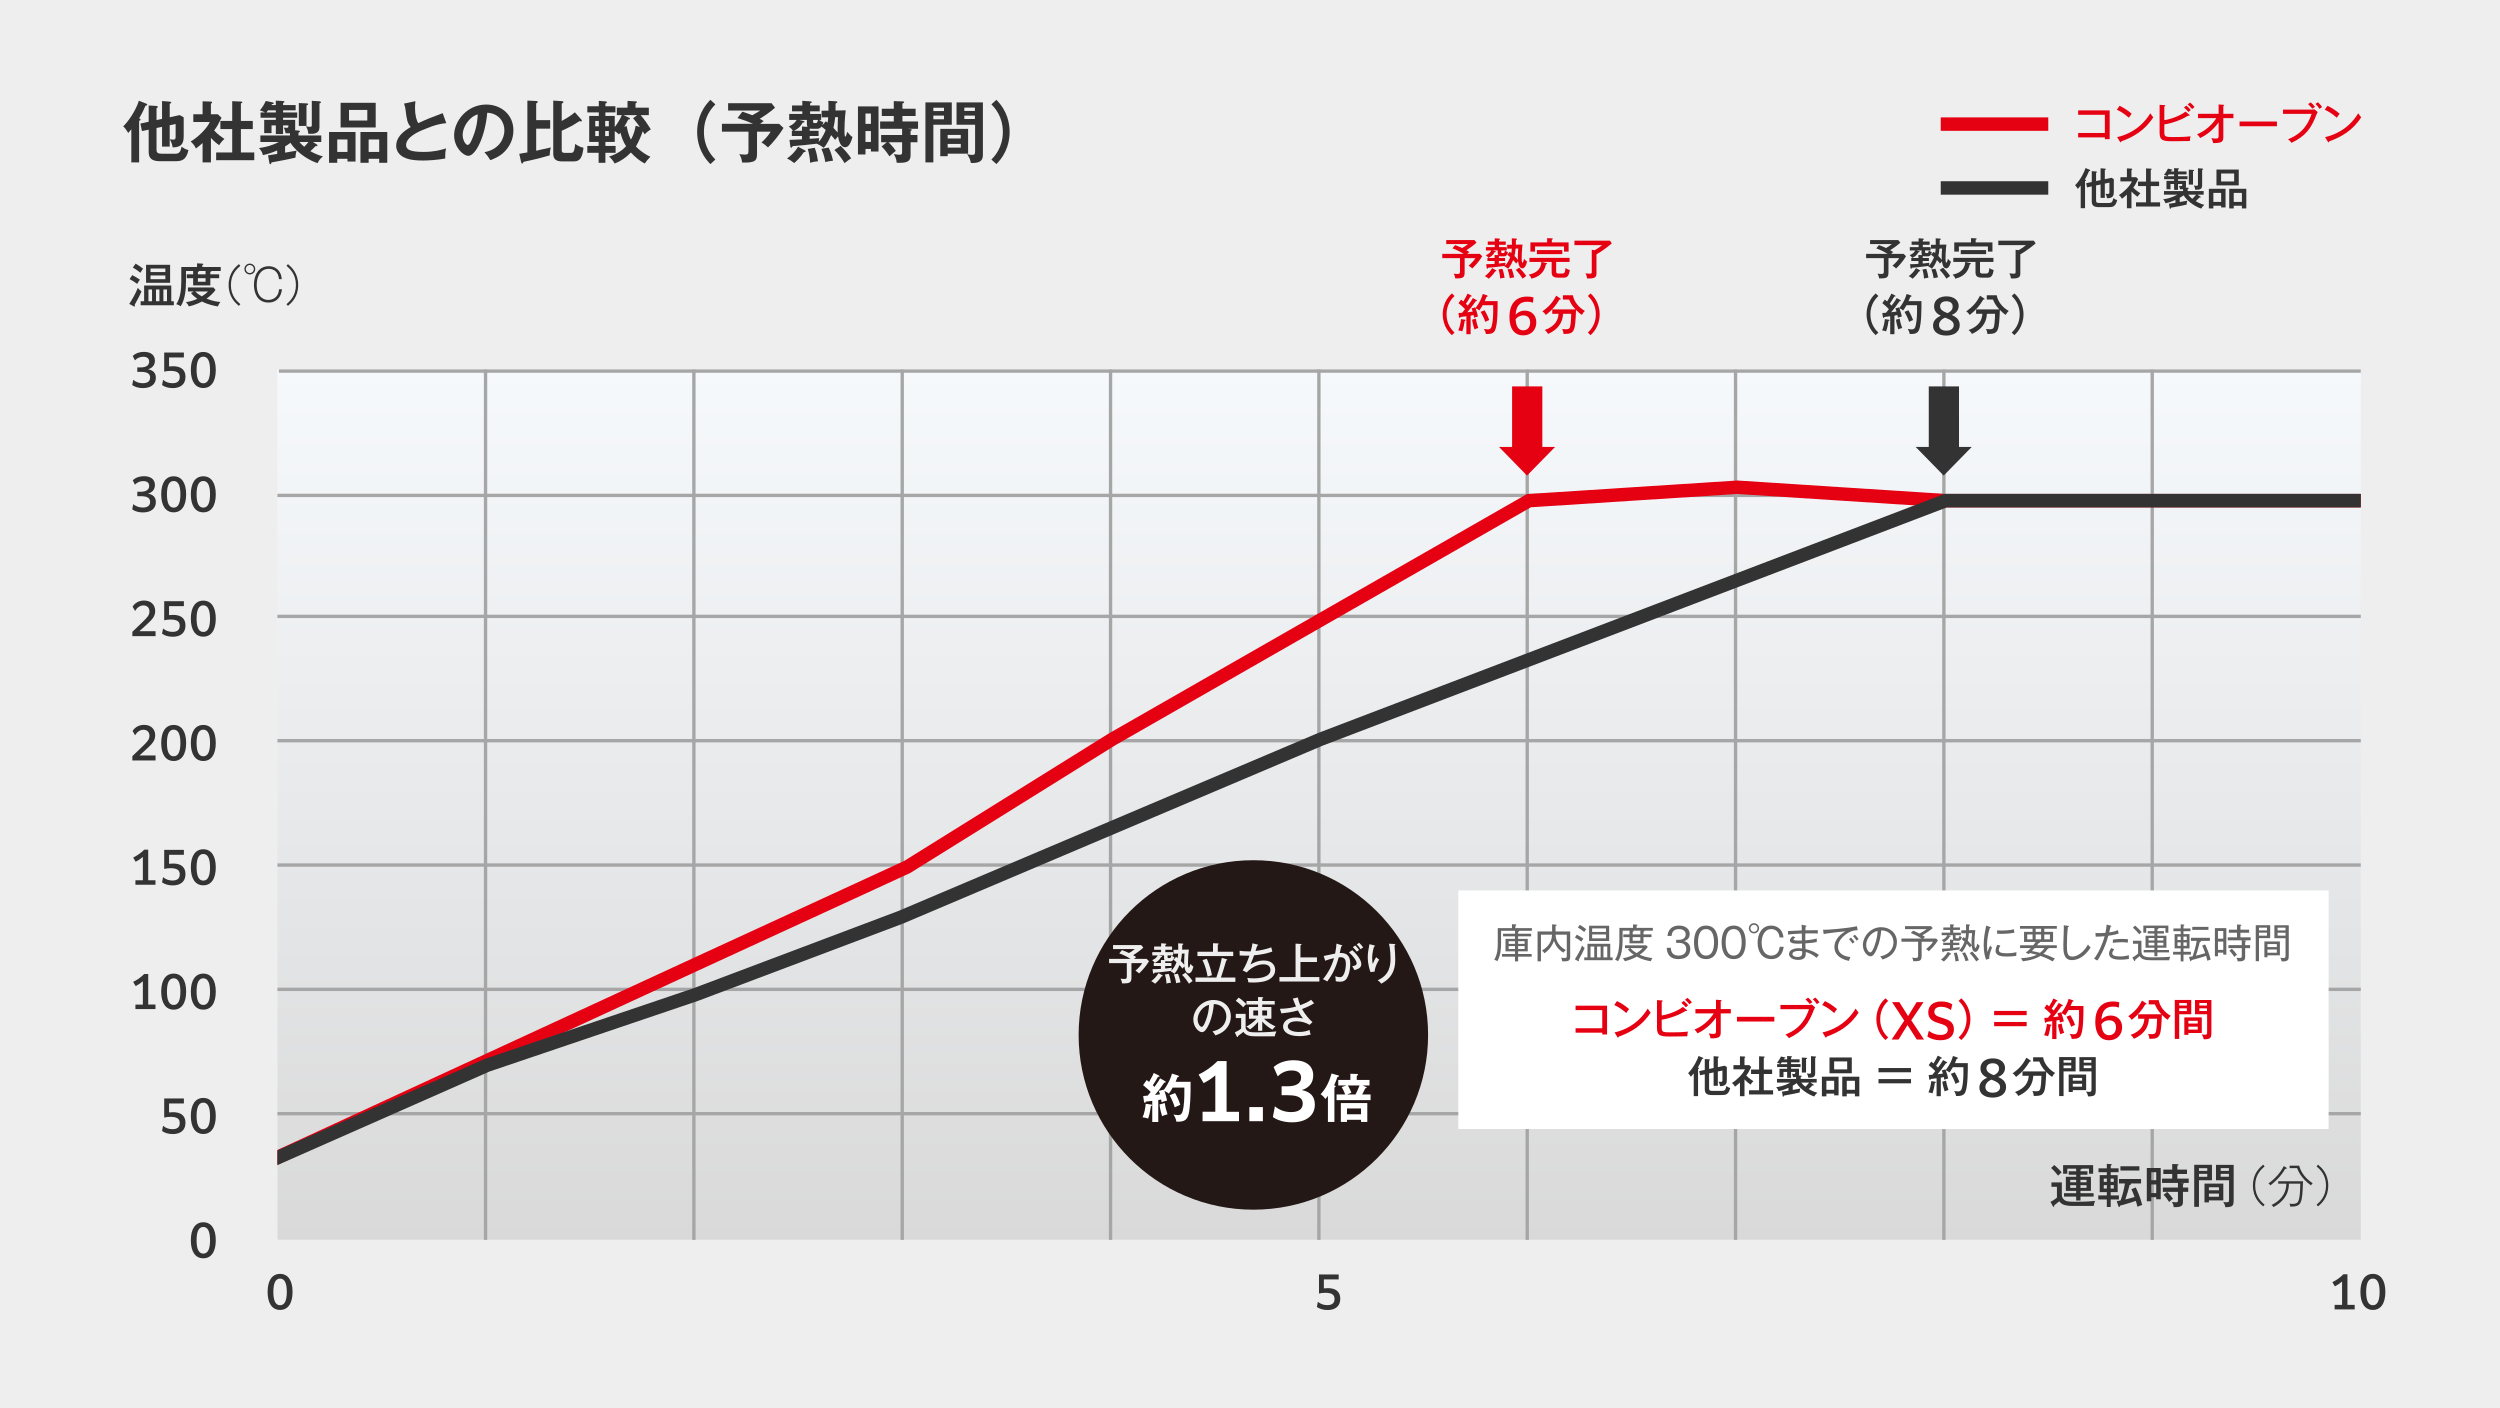
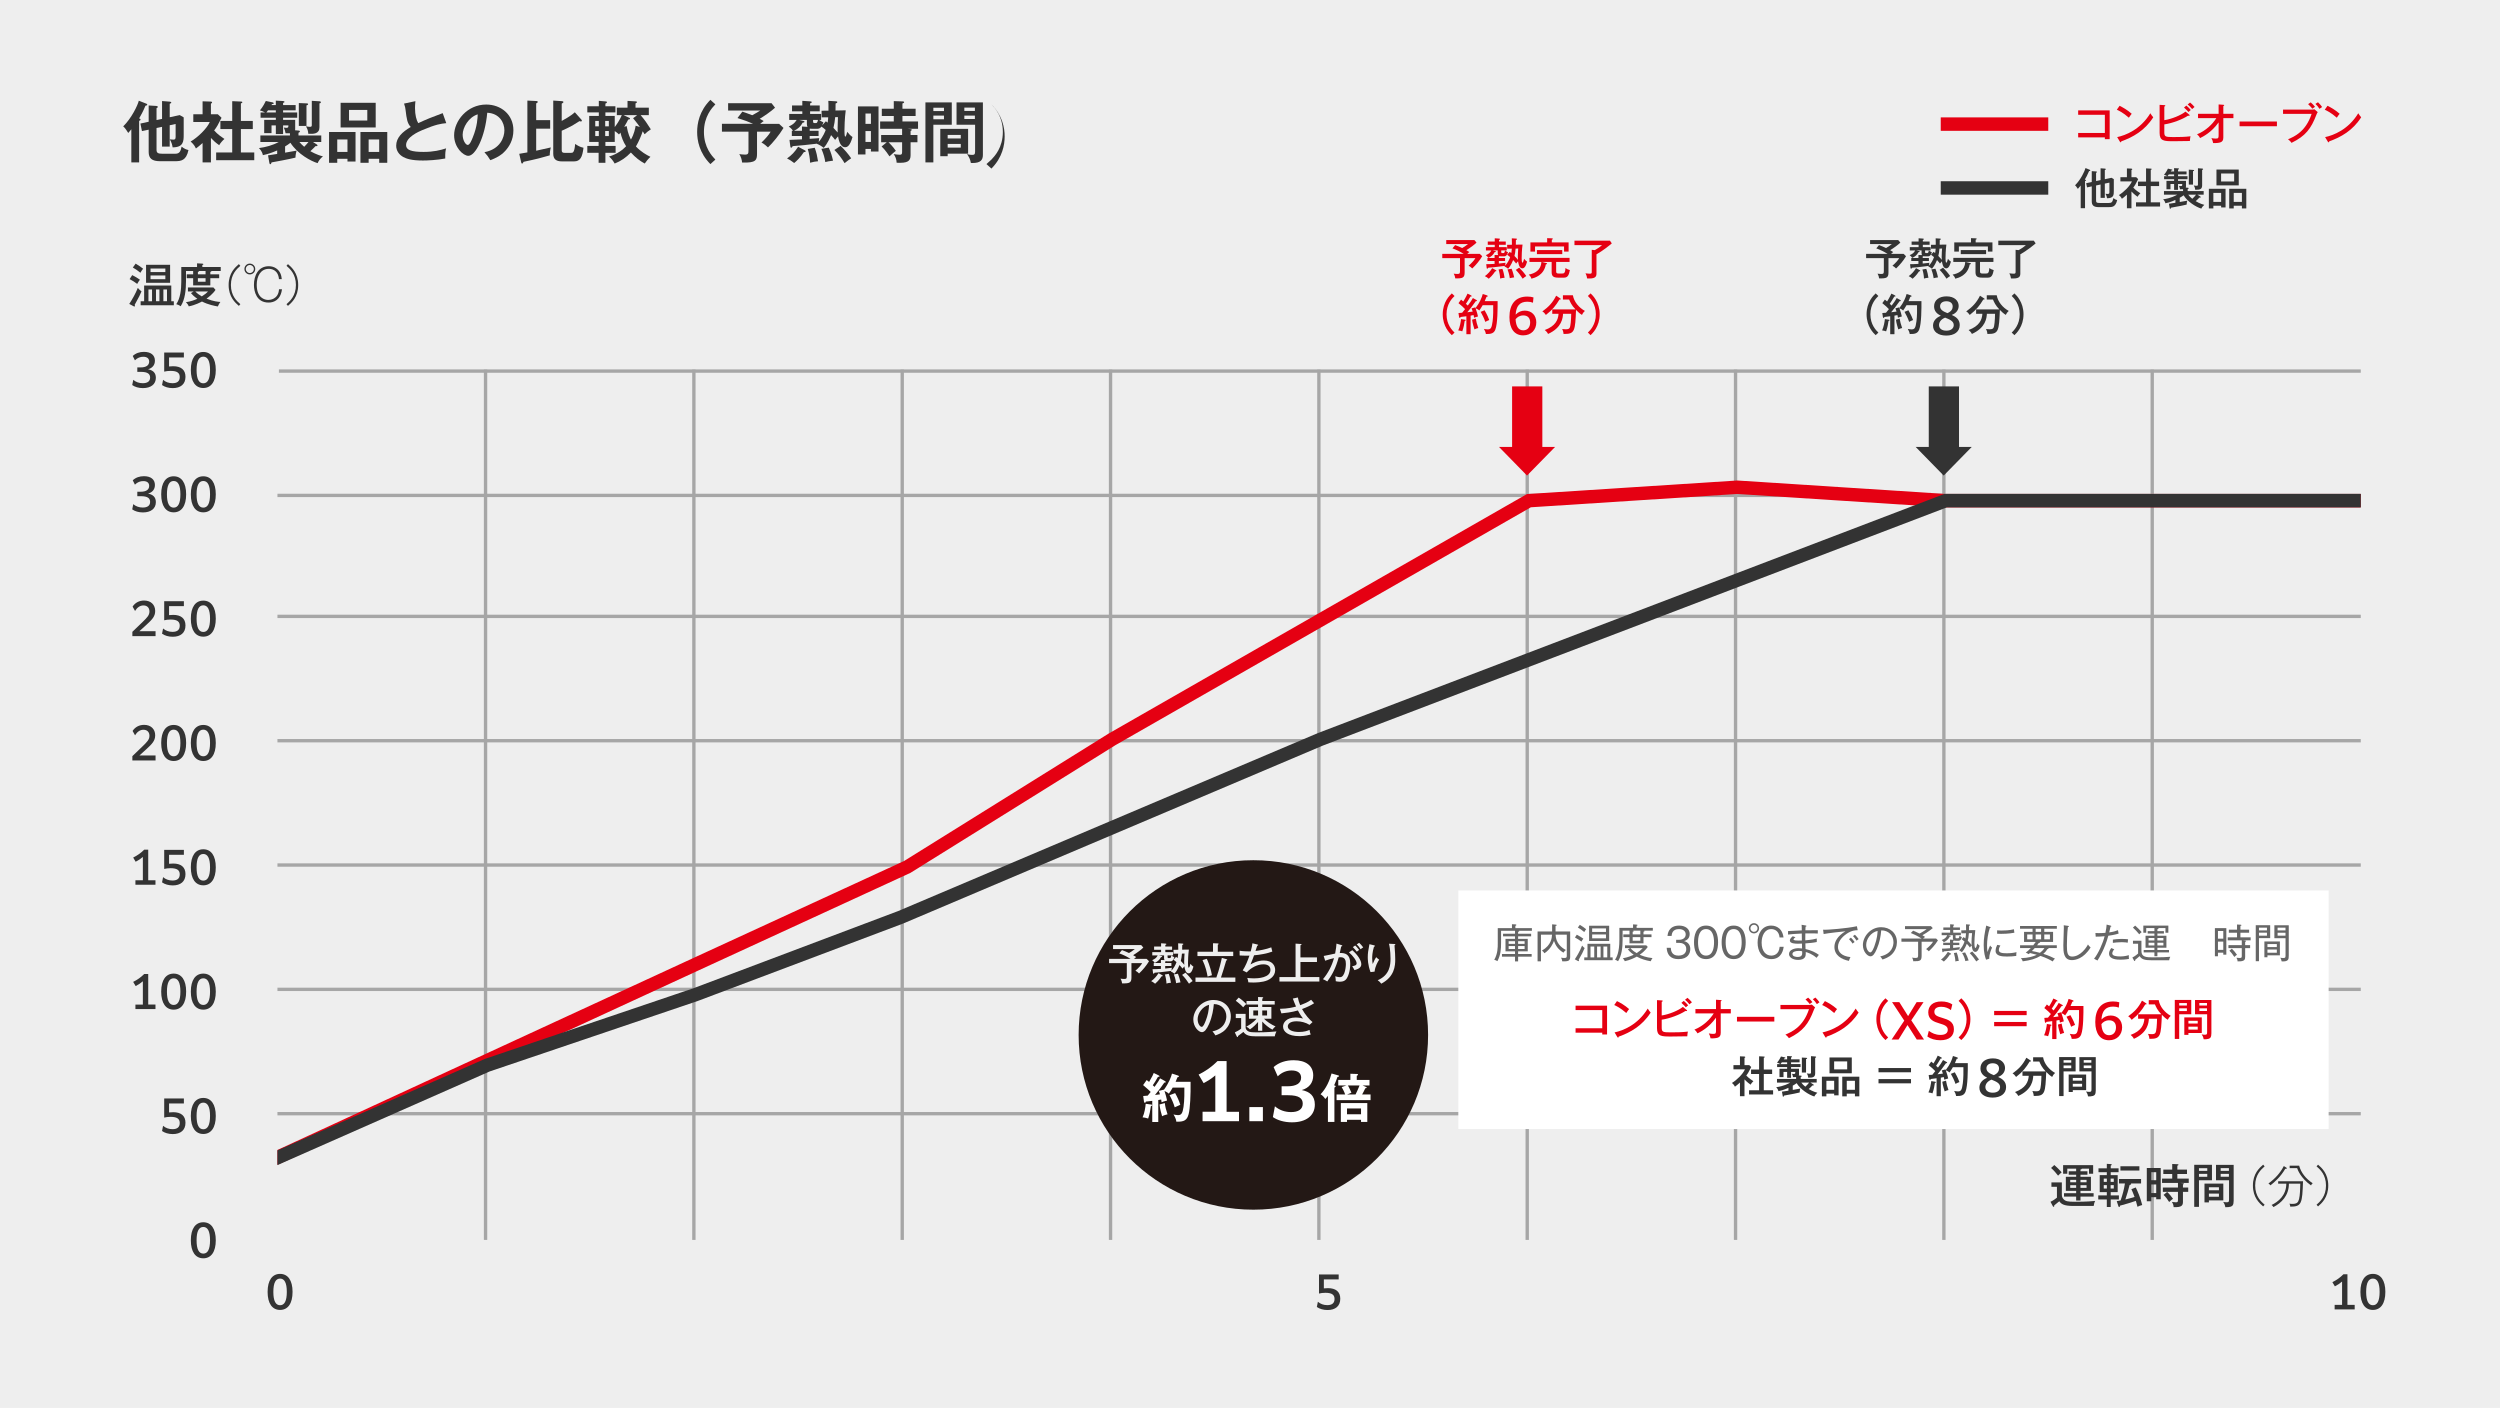
<svg xmlns="http://www.w3.org/2000/svg" width="744" height="419" viewBox="0 0 744 419">
  <defs>
    <style>.f{fill:#fff;}.g{fill:#333;}.h{fill:#e50012;}.i{clip-path:url(#e);}.j{fill:url(#d);}.k,.l,.m,.n{fill:none;}.l{stroke:#333;}.l,.m,.n{stroke-miterlimit:10;}.l,.n{stroke-width:4px;}.m{stroke:#a6a6a6;}.o{fill:#231815;}.p{fill:#eee;}.q{fill:#666;}.n{stroke:#e50012;}</style>
    <linearGradient id="d" x1="392.565" y1="109.935" x2="392.565" y2="368.935" gradientTransform="matrix(1, 0, 0, 1, 0, 0)" gradientUnits="userSpaceOnUse">
      <stop offset="0" stop-color="#f6f9fc" />
      <stop offset="1" stop-color="#d9d9d9" />
    </linearGradient>
    <clipPath id="e">
      <rect class="k" x="82.565" y="109.935" width="620" height="259" />
    </clipPath>
  </defs>
  <g id="a" />
  <g id="b">
    <g id="c">
      <rect class="p" width="744" height="419" />
-       <rect class="j" x="82.565" y="109.935" width="620" height="259" />
      <line class="m" x1="83" y1="110.435" x2="702.565" y2="110.435" />
      <line class="m" x1="82.565" y1="147.435" x2="702.565" y2="147.435" />
      <line class="m" x1="82.565" y1="183.435" x2="702.565" y2="183.435" />
      <line class="m" x1="82.565" y1="220.435" x2="702.565" y2="220.435" />
      <line class="m" x1="82.565" y1="257.435" x2="702.565" y2="257.435" />
      <line class="m" x1="82.565" y1="294.435" x2="702.565" y2="294.435" />
      <line class="m" x1="82.565" y1="331.435" x2="702.565" y2="331.435" />
      <g>
        <path class="g" d="M38.465,90.446c.742-1.107,1.906-3.096,2.551-4.777,.434,.561,1.008,.98,1.105,1.051-.531,1.232-.588,1.345-2.045,3.992,.043,.084,.098,.21,.098,.309,0,.084-.041,.195-.154,.195-.055,0-.168-.027-.279-.084l-1.275-.686Zm.883-8.573c.91,.463,1.625,.896,2.297,1.373-.35,.435-.545,.756-.812,1.246-.602-.476-1.541-1.064-2.268-1.429l.783-1.19Zm1.023-3.418c.967,.574,1.609,1.022,2.213,1.513-.35,.421-.645,.925-.799,1.205-.883-.715-1.4-1.078-2.256-1.555l.842-1.163Zm2.521,11.192v-4.664h8.082v4.664h.756v1.205h-9.875v-1.205h1.037Zm7.732-10.842v5.365h-7.158v-5.365h7.158Zm-5.379,10.842v-3.502h-1.066v3.502h1.066Zm3.963-8.685v-1.037h-4.412v1.037h4.412Zm-4.412,1.022v1.106h4.412v-1.106h-4.412Zm2.648,7.662v-3.502h-1.023v3.502h1.023Zm2.254,0v-3.502h-1.078v3.502h1.078Z" />
        <path class="g" d="M65.227,81.634v1.163h-2.633v2.143h-5.113v-2.143h-1.906v-1.163h1.906v-.98h-2.129v2.998c0,2.647-.295,5.519-1.584,7.494-.477-.364-1.008-.532-1.316-.616,1.205-1.737,1.5-4.385,1.5-6.682v-4.398h4.691v-1.079l1.584,.084c.168,.015,.293,.084,.293,.183,0,.126-.154,.182-.309,.238v.574h5.479v1.204h-2.773c.014,.183-.184,.225-.322,.238v.742h2.633Zm-7.564,5.099h-1.736v-1.176h7.592l.617,.714c-.799,1.219-2.158,2.241-2.676,2.605,2.129,.868,3.572,.952,4.131,.98-.447,.603-.686,1.163-.756,1.345-.854-.14-2.814-.49-4.734-1.471-.195,.112-2.004,1.093-3.936,1.442-.098-.321-.365-.812-.855-1.232,1.471-.224,2.564-.63,3.418-1.022-1.105-.756-1.625-1.358-1.904-1.695l.84-.49Zm.449,0c.574,.589,1.232,1.079,1.945,1.472,.828-.519,1.416-.981,1.85-1.472h-3.795Zm3.066-5.099v-.98h-1.975c.07,.196-.168,.238-.309,.252v.729h2.283Zm-2.283,1.163v1.051h2.283v-1.051h-2.283Z" />
        <path class="g" d="M71.086,91.032c-1.053-.91-3.043-2.64-3.043-6.215s1.977-5.291,3.043-6.214l.441,.507c-1.014,.897-2.807,2.47-2.807,5.707s1.768,4.798,2.807,5.707l-.441,.508Z" />
        <path class="g" d="M75.961,80.059c0,.896-.729,1.612-1.613,1.612-.896,0-1.611-.729-1.611-1.612,0-.897,.729-1.612,1.611-1.612,.871,0,1.613,.715,1.613,1.612Zm-2.809,0c0,.65,.52,1.196,1.195,1.196,.664,0,1.197-.533,1.197-1.196,0-.689-.559-1.196-1.197-1.196-.662,0-1.195,.533-1.195,1.196Zm9.867,3.016c-.26-2.912-2.418-3.067-3.016-3.067-2.418,0-3.602,2.145-3.602,4.745,0,3.913,2.354,4.511,3.432,4.511,.455,0,3.029-.143,3.199-3.185h.883c-.416,3.275-2.508,3.965-3.99,3.965-3.576,0-4.355-3.264-4.355-5.266,0-2.743,1.262-5.551,4.42-5.551,1.795,0,2.912,1.014,3.42,2.067,.312,.663,.391,1.261,.441,1.78h-.832Z" />
        <path class="g" d="M85.697,91.032l-.441-.508c1.014-.896,2.809-2.47,2.809-5.707s-1.768-4.797-2.809-5.707l.441-.507c1.053,.91,3.043,2.639,3.043,6.214s-1.977,5.291-3.043,6.215Z" />
      </g>
      <g>
        <path class="g" d="M41.406,48.333h-2.32v-9.862c-.3,.36-.561,.66-.92,1.1-.9-1.439-1.161-1.66-1.501-1.96,2.44-2.381,4.321-6.241,4.642-7.642l2.28,.9c.1,.04,.24,.12,.24,.28,0,.22-.36,.279-.54,.319-.721,1.74-1.421,3.001-1.881,3.761,.24,.101,.42,.181,.42,.36,0,.22-.26,.32-.42,.38v12.363Zm6.821-12.943v-5.321l2.28,.181c.101,0,.461,.06,.461,.28,0,.14-.04,.159-.461,.359v4.001l2.981-.64,1.18,.68v5.182c0,1.96-.08,3.74-3.301,3.74-.06-.58-.32-1.58-.84-2.381,.24,.04,.82,.08,1.04,.08,.32,0,.7-.02,.7-.779v-3.881l-1.761,.38v6.361h-2.28v-5.882l-1.641,.341v6.501c0,.96,.501,1.16,1.781,1.16h3.801c1.38,0,1.6-.88,1.88-2.12,.761,.6,1.261,.84,2.041,1.02-.66,3.161-2.241,3.321-3.981,3.321h-4.501c-2.36,0-3.36-.84-3.36-2.74v-6.642l-2.001,.42-.46-2.24,2.461-.54v-4.842l2.32,.141c.18,.02,.4,.1,.4,.3,0,.14-.04,.16-.381,.36v3.54l1.641-.34Z" />
        <path class="g" d="M62.767,48.333h-2.48v-5.762c-.82,.74-1.48,1.24-1.98,1.62-.5-1.16-1.24-1.76-1.58-2.061,2.14-1.26,4.841-3.841,5.701-5.821h-4.901v-2.3h2.761v-3.861l2.46,.08c.28,0,.381,.181,.381,.28,0,.12-.101,.2-.36,.34v3.161h2.061l1.1,1.04c-1.14,2.28-1.359,2.66-2.2,3.781,1.08,1.22,2.461,2.12,3.061,2.521-.5,.42-1.24,1.24-1.561,1.86-1.18-.841-1.74-1.4-2.46-2.161v7.282Zm2.82-9.923v-2.42h3.521v-5.882l2.701,.12c.16,0,.3,.08,.3,.221,0,.199-.14,.239-.42,.319v5.222h3.541v2.42h-3.541v6.962h3.98v2.301h-11.342v-2.301h4.78v-6.962h-3.521Z" />
        <path class="g" d="M79.766,46.232c.94-.141,2.241-.34,2.721-.42v-1.041c-1.681,.74-2.86,1.101-4.261,1.4-.2-1.12-.9-1.82-1.181-2.101,2.061-.279,4.102-.819,5.922-1.82h-5.481v-1.94h8.802v-.64c-.34,.02-.62,.02-1.3,0-.101-.58-.261-1.141-.521-1.7,.14,.02,.521,.08,.82,.08,.5,0,.54-.261,.54-.74h-1.58v2.58h-2.161v-2.58h-1.28v2.32h-2.18v-3.961h3.46v-.641h-4.541v-1.56h1.32c-.159-.08-.8-.44-1.52-.601,.939-1.12,1.6-2.48,1.76-2.82l2.021,.42c.101,.021,.32,.1,.32,.28,0,.2-.16,.22-.5,.24-.061,.1-.101,.18-.16,.279h1.3v-1.32l2.141,.12c.141,0,.44,.061,.44,.261,0,.14-.14,.18-.42,.3v.64h3.74v1.561h-3.74v.641h4.2v1.56h-4.2v.641h3.601v2.74c0,.181-.021,.28-.04,.36l1.021,.08c.14,.02,.42,.04,.42,.26,0,.181-.101,.24-.42,.4v.8h6.781v1.94h-2.48l1.12,.721c.18,.12,.24,.2,.24,.32,0,.199-.221,.199-.34,.199h-.261c-.22,.24-.52,.58-1.521,1.501,.32,.18,1.921,1.12,3.741,1.54-.72,.58-1.3,1.3-1.58,2.021-1.881-.54-5.962-2.7-8.102-6.062-.521,.42-1.021,.761-1.581,1.08v1.86c.44-.08,2.621-.479,3.421-.6-.08,.24-.32,1.12-.34,2.08-1.921,.48-5.941,1.221-7.102,1.421-.14,.38-.2,.54-.38,.54-.2,0-.24-.2-.301-.5l-.38-2.141Zm2.32-12.763v-.641h-2.32c-.18,.221-.28,.38-.479,.641h2.8Zm9.263-2.701c.18,0,.34,.061,.34,.24,0,.24-.3,.3-.48,.36v6.102h-2.28v-6.802l2.421,.1Zm-2.261,11.482c.4,.46,.82,.921,1.44,1.44,.56-.54,1-1.1,1.28-1.44h-2.721Zm6.001-12.103c.16,0,.4,.061,.4,.28,0,.26-.24,.3-.42,.34v7.082c0,2.021-1.74,2.04-3.321,1.98-.06-.98-.26-1.461-.7-2.241,.801,.141,.9,.16,1.221,.16,.521,0,.521-.279,.521-.56v-7.182l2.3,.14Z" />
        <path class="g" d="M100.366,47.252v1.201h-2.44v-9.162h7.882v8.781h-2.401v-.82h-3.04Zm3.04-2.04v-3.701h-3.04v3.701h3.04Zm8.402-14.623v7.342h-10.442v-7.342h10.442Zm-7.941,2.12v3.161h5.44v-3.161h-5.44Zm5.841,14.543v1.201h-2.44v-9.162h7.981v9.162h-2.4v-1.201h-3.141Zm3.141-2.04v-3.701h-3.141v3.701h3.141Z" />
        <path class="g" d="M132.81,36.65c-1.581,.16-3.041,.34-7.162,2.08-.98,.42-4.801,2.041-4.801,4.461,0,1.46,1.58,2.021,5.201,2.021,3.061,0,5.001-.521,6.722-1.061-.2,.74-.301,1.32-.261,3.021-2.48,.479-5.341,.6-6.661,.6-3.521,0-4.901-.561-5.821-1.04-1.24-.66-2.12-1.86-2.12-3.361,0-2.4,1.82-4.12,4.341-5.581-1.061-1.1-1.221-2.42-1.54-5.001-.061-.54-.141-1.08-.461-1.96l3.381-.721c-.08,.961-.12,1.421-.12,2.041,0,2.08,.44,3.66,.961,4.501,2.76-1.28,3.721-1.641,7.281-2.98l1.061,2.98Z" />
        <path class="g" d="M144.168,45.292c4.721-.9,5.941-4.421,5.941-6.521,0-2.32-1.501-5.041-5.102-5.221-.68,7.461-3.561,12.822-5.621,12.822-1.54,0-4.241-2.521-4.241-6.102,0-4.261,3.861-9.161,9.562-9.161,4.261,0,8.082,2.88,8.082,7.661,0,2.98-1.341,4.921-2.361,6.062-1.36,1.54-3.021,2.261-4.501,2.841-.6-1.001-.979-1.521-1.76-2.381Zm-6.481-5.201c0,1.7,.9,3.041,1.521,3.041,.58,0,1.14-1.36,1.46-2.161,1.42-3.42,1.46-6.021,1.5-6.941-2.721,.841-4.48,3.941-4.48,6.062Z" />
        <path class="g" d="M163.728,35.75v2.54h-4.161v6.562c1.181-.239,1.501-.319,4.361-.979-.18,.56-.34,1.68-.32,2.36-2.16,.64-3.94,1.12-7.781,1.92-.221,.38-.3,.521-.44,.521-.2,0-.26-.24-.28-.36l-.58-2.54c.381-.061,2.081-.36,2.421-.421v-15.423l2.761,.14c.16,0,.32,.101,.32,.24,0,.26-.261,.38-.461,.46v4.981h4.161Zm9.322-.12c.061,.08,.12,.18,.12,.28,0,.14-.1,.24-.26,.24-.141,0-.32-.061-.461-.101-.319,.2-1.78,1.141-2.12,1.32-1.36,.721-2.12,1.08-3.161,1.54v5.781c0,.641,.261,.801,.921,.801h1.82c.54,0,1.04,0,1.26-2.661,.641,.44,1.381,.921,2.481,1.141-.341,2.82-.961,4.061-2.841,4.061h-3.562c-1.8,0-2.601-.72-2.601-2.32v-15.783l2.621,.18c.2,.021,.4,.061,.4,.28,0,.16-.141,.24-.501,.46v5.142c.4-.221,2.621-1.381,3.901-2.581l1.98,2.221Z" />
        <path class="g" d="M182.947,42.231h-2.78v1.2h3.041v2.04h-3.041v2.981h-2.021v-2.981h-3.36v-2.04h3.36v-1.2h-2.801v-7.722h2.861v-1.061h-3.421v-1.82h3.421v-1.62l2.04,.18c.26,.021,.38,.061,.38,.24,0,.2-.24,.3-.46,.4v.8h2.98v1.82h-2.98v1.061h2.78v3.301c.521-.66,1.44-1.98,2.101-3.541h-1.48v-2.221h3.182v-2.021l2.38,.141c.22,.02,.42,.02,.42,.24,0,.18-.3,.3-.42,.359v1.28h3.961v2.221h-2.44c1.34,1.58,1.801,2.28,3.041,4.221-.74,.46-1.081,.761-1.86,1.461-.221-.381-.341-.561-.561-.9-.32,1.061-1.16,3.101-2.021,4.541,1.521,1.601,3.161,2.521,4.321,3.08-.681,.62-1.381,1.521-1.7,2.001-1.501-.82-2.701-1.74-4.121-3.281-1.4,1.461-2.961,2.561-4.821,3.281-.58-.98-.92-1.4-1.681-2.081,2.561-.779,4.102-2.04,5.081-3.061-.899-1.4-1.34-2.641-1.68-4.061-.221,.3-.32,.4-.44,.54-.521-.48-.8-.7-1.261-1v3.221Zm-4.74-4.642v-1.6h-1.061v1.6h1.061Zm-1.061,1.4v1.501h1.061v-1.501h-1.061Zm4.041-1.4v-1.6h-1.08v1.6h1.08Zm-1.08,1.4v1.501h1.08v-1.501h-1.08Zm10.322-1.2c-.801-1.14-1.601-2.101-2.021-2.601l1.2-.92h-4.041l1.681,.78c.1,.04,.239,.12,.239,.26,0,.221-.22,.24-.54,.28-.26,.521-.479,.96-1.18,2.16l.72-.239c.4,2.38,1.08,3.641,1.28,4.021,.98-1.721,1.261-3.261,1.4-4.121l1.261,.38Z" />
        <path class="g" d="M212.89,31.049c-.98,1.04-3.4,3.581-3.4,8.222s2.42,7.182,3.4,8.222l-1.48,1.341c-3.301-3.321-3.94-7.062-3.94-9.562s.64-6.241,3.94-9.562l1.48,1.34Z" />
        <path class="g" d="M225.288,45.772c0,1.9-.36,2.74-4.44,2.601-.08-.82-.32-1.701-.841-2.521,.24,.04,.9,.159,1.7,.159,.98,0,1.041-.359,1.041-1.32v-5.501h-7.902v-2.34h9.282c-1.48-.66-2.48-1.041-4.661-1.721l1.461-1.9c.979,.32,1.08,.36,2.94,1.061,1.16-.601,1.84-1.061,2.38-1.4h-9.562v-2.181h12.923l1.04,1.34c-1.261,1.181-3.421,2.621-4.561,3.301,.859,.46,.979,.54,1.18,.681-.22,.16-.6,.42-1.04,.82h5.621l1.32,1.22c-1.141,1.94-3.301,4.581-4.621,5.802-.44-.44-1.28-1.141-1.94-1.461,1.08-.98,2.36-2.46,2.721-3.221h-4.041v6.582Z" />
        <path class="g" d="M239.547,44.752c.12,.06,.22,.14,.22,.26,0,.24-.239,.24-.54,.26-1.02,1.601-2.24,2.721-2.88,3.241-1.021-.76-1.341-.98-2.121-1.36,1.381-.98,2.261-1.881,3.301-3.48l2.021,1.08Zm5.001-9.822l-.06-1.98,2.061-.02c.04-1.501-.021-2.48-.04-2.921l2.26,.14c.181,.021,.421,.04,.421,.24s-.24,.32-.521,.42c0,.32-.02,1.78-.02,2.081l3.04-.061c-.32,2.381-.38,5.201-.38,6.002,0,.359,0,1.84,.24,1.84,.26,0,.52-1.141,.58-1.44,.6,.74,.98,1.141,1.58,1.541-.78,2.82-1.641,3.04-2.221,3.04-1.54,0-1.96-2.521-2.08-3.221-.26,.26-.36,.4-.88,1.04-.24-.319-.421-.58-1.2-1.42-.181,.42-1.041,2.58-2.201,3.801-.5-.44-1.4-1-2-1.2l.06-.061c-3.761,.44-4.181,.48-7.281,.74-.18,.32-.26,.461-.44,.461-.22,0-.26-.261-.279-.461l-.24-1.86c.58,0,3.181-.14,3.721-.16v-1h-3.021v-1.54h.359c-.5-.72-.939-1.04-1.28-1.28,1.061-.5,1.701-.9,2.361-1.961h-2.221v-1.78h3.9v-.78h-3.061v-1.74h3.061v-1.38l2.421,.16c.18,.02,.38,.04,.38,.24,0,.18-.22,.26-.48,.359v.62h2.861v1.74h-2.861v.78h3.281v1.78h-.601c.721,.501,1.001,.601,1.28,.721-.12,.36-.199,.54-.359,.88l1.08-1.2c.2,.16,.24,.181,.54,.4,.12-.86,.14-1.221,.16-1.58l-1.921,.02Zm-5.881,4.001v-1.28l1.66,.1c-.1-.18-.2-.38-.2-.84v-1.221h-2.301l1.28,.301c.101,.02,.301,.08,.301,.24,0,.22-.24,.239-.54,.279-.58,1.08-1.32,1.82-2.581,2.421h2.381Zm3.801,5.041c.52,1.44,.72,2.44,.98,4.021-.9,.08-1.421,.16-2.361,.44-.04-1.28-.3-2.801-.7-4.101l2.081-.36Zm-1.5-2.66c.42-.021,2.4-.16,2.84-.2-.02,.18-.18,1.06-.18,1.16,1.42-1.681,2-3.321,2.101-3.601-.601-.54-.96-.801-1.28-1.001-.181,.24-.48,.66-1.141,.66h-1.68c-.141,0-.341,0-.501-.04-.06,.021-.08,.04-.159,.04v.601h2.64v1.54h-2.64v.841Zm1-5.622v.421c0,.279,.04,.52,.42,.52h.44c.34,0,.46-.3,.6-.94h-1.46Zm4.661,8.242c.66,1.34,1.04,2.82,1.28,3.881-1.061,.1-1.94,.32-2.301,.42-.18-1.16-.46-2.34-1.16-3.94l2.181-.36Zm1.92-9.062c-.12,1.22-.24,2.08-.52,3.181,.3,.319,.859,.899,1.26,1.38-.04-1-.02-1.34,.08-4.581l-.82,.021Zm1.601,8.541c1.021,.94,2.381,2.501,3.16,3.701-.54,.32-1.3,.92-1.96,1.44-.76-1.301-1.9-2.82-3.041-3.921l1.841-1.221Z" />
        <path class="g" d="M261.447,31.669v13.423h-2.261v-.76h-1.62v1.64h-2.24v-14.303h6.121Zm-2.261,5.201v-3.081h-1.62v3.081h1.62Zm-1.62,2.141v3.221h1.62v-3.221h-1.62Zm13.403-.58c.24,.02,.38,.1,.38,.2,0,.18-.26,.3-.36,.34v1.2h2.041v2.16h-2.041v3.861c0,1.8-.92,2.4-4.141,2.24-.08-1.061-.32-1.74-.88-2.561,.42,.08,1.52,.18,1.78,.18,.54,0,.72-.14,.72-.819v-2.901h-4.041c.28,.261,1.421,1.421,2.181,2.561-.58,.44-.82,.66-1.9,1.641-.22-.32-1.26-1.96-2.341-2.94l1.541-1.261h-1.681v-2.16h6.241v-1.841h-6.541v-2.18h4.061v-1.621h-3.561v-2.18h3.561v-2.261l2.78,.1c.16,0,.301,.08,.301,.24,0,.18-.24,.28-.5,.36v1.561h3.921v2.18h-3.921v1.621h4.641v2.18h-3.161l.921,.101Z" />
        <path class="g" d="M283.248,30.469v6.661h-5.481v11.203h-2.36V30.469h7.842Zm-2.32,2.581v-.98h-3.161v.98h3.161Zm-3.161,1.359v1.081h3.161v-1.081h-3.161Zm10.342,11.323h-6.081v.76h-2.2v-8.142h8.281v7.382Zm-2.18-4.521v-1.061h-3.901v1.061h3.901Zm-3.901,1.62v1.101h3.901v-1.101h-3.901Zm10.482-12.362v15.623c0,1.521-.68,2.421-3.121,2.421-.18,0-.319,0-.46-.021-.22-1.16-.46-1.64-1.14-2.64,.76,.239,1.38,.239,1.54,.239,.62,0,.86-.14,.86-1.04v-7.922h-5.521v-6.661h7.842Zm-2.381,2.541v-.98h-3.141v.98h3.141Zm-3.141,1.399v1.001h3.141v-1.001h-3.141Z" />
-         <path class="g" d="M295.046,47.492c.98-1.04,3.4-3.58,3.4-8.222s-2.42-7.182-3.4-8.222l1.48-1.34c3.301,3.32,3.94,7.062,3.94,9.562s-.64,6.241-3.94,9.562l-1.48-1.341Z" />
+         <path class="g" d="M295.046,47.492c.98-1.04,3.4-3.58,3.4-8.222s-2.42-7.182-3.4-8.222c3.301,3.32,3.94,7.062,3.94,9.562s-.64,6.241-3.94,9.562l-1.48-1.341Z" />
      </g>
      <path class="g" d="M79.639,384.473c0-3.475,1.401-5.365,3.713-5.365s3.712,1.891,3.712,5.365-1.401,5.364-3.712,5.364-3.713-1.891-3.713-5.364Zm5.716,0c0-2.731-.715-3.965-2.003-3.965s-2.004,1.233-2.004,3.965,.715,3.964,2.004,3.964,2.003-1.232,2.003-3.964Z" />
      <path class="g" d="M395.071,389.865c-1.261,0-2.396-.351-3.18-.91l.308-1.555c.742,.658,1.723,1.008,2.802,1.008,1.4,0,2.157-.588,2.157-1.835,0-1.135-.645-1.835-2.703-1.835-.743,0-1.43,.084-1.92,.225v-5.688h5.855v1.471h-4.412v2.676c.35-.042,.826-.07,1.232-.07,2.283,0,3.656,1.037,3.656,3.152,0,2.199-1.457,3.361-3.796,3.361Z" />
      <g>
        <path class="g" d="M700.755,389.669h-5.967v-1.345h2.213v-6.934c-.645,.546-1.303,1.009-2.144,1.429l-.742-1.246c1.289-.645,2.283-1.345,3.292-2.354h1.19v9.104h2.157v1.345Z" />
        <path class="g" d="M702.459,384.473c0-3.475,1.4-5.365,3.712-5.365s3.712,1.891,3.712,5.365-1.4,5.364-3.712,5.364-3.712-1.891-3.712-5.364Zm5.715,0c0-2.731-.714-3.965-2.003-3.965s-2.003,1.233-2.003,3.965,.714,3.964,2.003,3.964,2.003-1.232,2.003-3.964Z" />
      </g>
      <g>
        <path class="h" d="M618.463,40.883v-1.313h7.943v-5.408h-7.943v-1.313h9.373v8.567h-1.43v-.533h-7.943Z" />
        <path class="h" d="M630.787,31.483c.949,.468,2.288,1.196,3.614,2.379-.169,.195-.403,.481-.845,1.17-1.717-1.521-3.017-2.119-3.589-2.379l.819-1.17Zm-.715,9.321c2.496-.533,6.916-2.236,9.867-7.098,.416,.637,.442,.702,.871,1.196-2.535,3.991-6.084,5.941-9.517,7.163,0,.143-.052,.286-.182,.286-.104,0-.169-.091-.208-.156l-.832-1.391Z" />
        <path class="h" d="M644.099,39.284c0,1.378,.247,1.508,2.679,1.508,1.703,0,3.419-.026,5.122-.234-.104,.429-.117,.52-.195,1.404-.767-.013-4.16,.065-4.849,.065-2.86,0-4.16-.052-4.16-2.483v-8.346l1.469,.091c.104,0,.234,.052,.234,.169s-.104,.169-.3,.247v4.056c2.094-.286,5.006-1.482,6.306-2.548l1.157,.949c.052,.039,.104,.104,.104,.156,0,.091-.078,.143-.312,.143-.065,0-.144-.013-.208-.026-1.651,1.079-4.59,2.236-7.047,2.587v2.262Zm6.565-7.865c.352,.286,.988,.897,1.313,1.313-.247,.182-.494,.403-.689,.598-.169-.195-.715-.806-1.326-1.326l.702-.585Zm1.092-.91c.377,.286,1.04,.949,1.34,1.326-.364,.273-.481,.377-.729,.624-.559-.689-.845-.975-1.326-1.365l.715-.585Z" />
        <path class="h" d="M654.135,35.149v-1.287h6.123v-2.782l1.404,.104c.169,.013,.26,.026,.26,.143s-.155,.182-.26,.234v2.301h3.003v1.287h-3.003v5.759c0,.884-.299,1.248-.871,1.456-.429,.156-1.352,.26-2.158,.208-.182-.767-.194-.858-.52-1.469,.403,.078,.923,.143,1.326,.143,.818,0,.818-.26,.818-1.222v-3.601c-2.145,3.029-4.692,4.264-5.512,4.667-.377-.676-.715-.962-.91-1.118,2.548-1.001,4.681-3.068,5.746-4.823h-5.447Z" />
        <path class="h" d="M677.613,36.164v1.404h-11.115v-1.404h11.115Z" />
        <path class="h" d="M687.857,32.627c.546,0,.767-.065,.897-.117l1.001,.858c-.222,.351-.261,.429-.377,.741-1.573,4.147-3.225,6.357-7.424,8.411-.338-.533-.871-.936-1.04-1.066,1.885-.806,5.278-2.262,7.021-7.566h-8.503v-1.261h8.425Zm-.182-2.171c.377,.312,.948,.897,1.273,1.326-.325,.195-.455,.299-.806,.572-.144-.182-.637-.819-1.248-1.365l.78-.533Zm2.157-.026c.403,.351,.937,.988,1.223,1.404-.352,.221-.481,.325-.78,.559-.351-.585-.715-1.001-1.209-1.469l.767-.494Z" />
        <path class="h" d="M692.667,31.483c.949,.468,2.288,1.196,3.614,2.379-.169,.195-.403,.481-.845,1.17-1.717-1.521-3.017-2.119-3.589-2.379l.819-1.17Zm-.715,9.321c2.496-.533,6.916-2.236,9.867-7.098,.416,.637,.442,.702,.871,1.196-2.535,3.991-6.084,5.941-9.517,7.163,0,.143-.052,.286-.182,.286-.104,0-.169-.091-.208-.156l-.832-1.391Z" />
        <path class="g" d="M620.504,61.968h-1.287v-6.76c-.338,.416-.572,.702-.846,1.001-.48-.754-.663-.91-.832-1.066,1.717-1.703,2.873-4.225,3.107-5.135l1.261,.52c.117,.052,.169,.13,.169,.195,0,.13-.194,.156-.363,.182-.469,1.144-.937,1.989-1.262,2.522,.117,.039,.352,.143,.352,.234,0,.13-.208,.208-.299,.234v8.073Zm4.628-8.372v-3.51l1.274,.091c.182,.013,.299,.078,.299,.182s-.144,.169-.312,.234v2.743l1.989-.429,.689,.403v3.445c0,1.235,0,2.236-2.016,2.249-.039-.364-.195-.897-.48-1.339,.221,.026,.624,.052,.688,.052,.494,0,.494-.234,.494-.624v-2.743l-1.365,.286v4.251h-1.261v-3.978l-1.339,.286v4.394c0,.663,.117,.819,1.222,.819h2.509c.91,0,1.145-.221,1.417-1.456,.43,.351,.702,.494,1.132,.598-.481,2.067-1.495,2.093-2.588,2.093h-2.886c-1.664,0-2.093-.65-2.093-1.781v-4.394l-1.404,.299-.26-1.248,1.664-.351v-3.237l1.273,.091c.144,.013,.286,.065,.286,.182,0,.078-.13,.156-.272,.221v2.458l1.339-.286Z" />
        <path class="g" d="M634.322,61.981h-1.352v-4.056c-.65,.611-1.131,.962-1.495,1.235-.273-.559-.56-.832-.897-1.105,1.509-.91,3.25-2.639,3.888-4.069h-3.433v-1.248h1.938v-2.613l1.312,.052c.169,.013,.286,.091,.286,.195s-.143,.169-.247,.221v2.145h1.417l.585,.572c-.767,1.547-1.001,1.924-1.469,2.522,.768,.819,1.625,1.378,2.119,1.69-.299,.26-.663,.702-.845,1.04-.286-.208-1.001-.715-1.808-1.573v4.992Zm1.95-6.604v-1.326h2.393v-3.939l1.481,.078c.104,0,.208,.039,.208,.143,0,.117-.091,.156-.286,.208v3.51h2.483v1.326h-2.483v4.836h2.77v1.261h-7.163v-1.261h2.99v-4.836h-2.393Z" />
        <path class="g" d="M645.464,60.642c.624-.078,.754-.104,1.937-.299v-.845c-1.43,.663-2.379,.871-2.977,1.001-.104-.468-.325-.832-.677-1.183,2.366-.325,3.719-1.105,4.187-1.378h-3.939v-1.079h5.682v-.559c-.195,.026-.364,.039-.91,.026-.052-.377-.156-.676-.312-1.001,.155,.026,.312,.052,.546,.052,.416,0,.429-.182,.429-.468v-.143h-1.248v1.742h-1.17v-1.742h-1.079v1.56h-1.196v-2.496h2.275v-.507h-2.978v-.884h.937c-.078-.052-.455-.312-.962-.416,.649-.767,1.001-1.482,1.17-1.846l1.104,.247c.117,.026,.222,.052,.222,.169s-.13,.143-.338,.156c-.053,.117-.104,.208-.144,.273h.988v-.988l1.183,.065c.117,0,.273,.026,.273,.156s-.156,.182-.286,.208v.559h2.535v.884h-2.535v.533h2.821v.884h-2.821v.507h2.366v1.534c0,.273-.026,.364-.065,.468l.572,.039c.078,0,.286,.013,.286,.169,0,.13-.117,.182-.286,.247v.572h4.758v1.079h-1.872l.846,.533c.091,.052,.169,.117,.169,.208,0,.13-.234,.143-.403,.117-.429,.481-1.014,.975-1.118,1.066,.195,.13,1.287,.78,2.574,1.105-.338,.286-.688,.663-.896,1.118-1.587-.481-4.135-2.067-5.266-3.965-.416,.312-.767,.52-1.157,.741v1.261c.26-.039,1.938-.338,2.249-.403-.117,.351-.194,.754-.194,1.17-.611,.143-2.366,.546-4.654,.923-.078,.234-.104,.338-.234,.338-.117,0-.143-.13-.169-.299l-.221-1.209Zm1.547-8.203v-.533h-1.573c-.117,.156-.221,.299-.403,.533h1.977Zm4.212,5.499c.352,.442,.676,.819,1.196,1.222,.39-.351,.819-.793,1.131-1.222h-2.327Zm1.482-7.371c.064,0,.26,.013,.26,.143,0,.143-.156,.195-.325,.234v4.004h-1.248v-4.459l1.313,.078Zm2.665-.403c.039,0,.272,.013,.272,.182,0,.156-.182,.195-.286,.208v4.628c0,1.183-.74,1.326-2.08,1.287-.038-.559-.155-.845-.402-1.274,.429,.078,.546,.091,.832,.091,.39,0,.402-.169,.402-.364v-4.85l1.262,.091Z" />
        <path class="g" d="M658.697,61.227v.806h-1.339v-5.85h4.966v5.551h-1.312v-.507h-2.314Zm2.314-1.144v-2.678h-2.314v2.678h2.314Zm5.239-9.621v4.706h-6.631v-4.706h6.631Zm-5.252,1.17v2.379h3.887v-2.379h-3.887Zm3.757,9.595v.806h-1.339v-5.85h5.083v5.85h-1.313v-.806h-2.431Zm2.431-1.144v-2.678h-2.431v2.678h2.431Z" />
      </g>
      <g>
        <path class="g" d="M42.543,115.502c-1.317,0-2.424-.364-3.194-.91l.309-1.555c.756,.658,1.736,1.008,2.829,1.008,1.359,0,2.186-.546,2.186-1.681,0-1.022-.658-1.695-2.703-1.695h-1.107v-1.33h1.037c1.541,0,2.493-.589,2.493-1.737,0-.91-.616-1.429-1.765-1.429-.854,0-1.724,.294-2.479,1.064l-.645-1.303c.91-.84,2.045-1.219,3.334-1.219,2.059,0,3.264,.967,3.264,2.62,0,1.316-.757,2.199-2.045,2.563,1.442,.279,2.325,1.022,2.325,2.535,0,1.947-1.513,3.067-3.838,3.067Z" />
        <path class="g" d="M51.404,115.502c-1.261,0-2.396-.351-3.18-.91l.309-1.555c.742,.658,1.723,1.008,2.801,1.008,1.401,0,2.157-.588,2.157-1.835,0-1.135-.644-1.835-2.703-1.835-.742,0-1.429,.084-1.919,.225v-5.688h5.855v1.471h-4.413v2.676c.351-.042,.827-.07,1.233-.07,2.283,0,3.655,1.037,3.655,3.152,0,2.199-1.456,3.361-3.796,3.361Z" />
        <path class="g" d="M56.792,110.109c0-3.475,1.401-5.365,3.713-5.365s3.712,1.891,3.712,5.365-1.401,5.364-3.712,5.364-3.713-1.891-3.713-5.364Zm5.716,0c0-2.731-.715-3.965-2.003-3.965s-2.004,1.233-2.004,3.965,.715,3.964,2.004,3.964,2.003-1.232,2.003-3.964Z" />
        <path class="g" d="M42.543,152.502c-1.317,0-2.424-.364-3.194-.91l.309-1.555c.756,.658,1.736,1.008,2.829,1.008,1.359,0,2.186-.546,2.186-1.681,0-1.022-.658-1.695-2.703-1.695h-1.107v-1.33h1.037c1.541,0,2.493-.589,2.493-1.737,0-.91-.616-1.429-1.765-1.429-.854,0-1.724,.294-2.479,1.064l-.645-1.303c.91-.84,2.045-1.219,3.334-1.219,2.059,0,3.264,.967,3.264,2.62,0,1.316-.757,2.199-2.045,2.563,1.442,.279,2.325,1.022,2.325,2.535,0,1.947-1.513,3.067-3.838,3.067Z" />
        <path class="g" d="M47.973,147.109c0-3.475,1.4-5.365,3.712-5.365s3.712,1.891,3.712,5.365-1.4,5.364-3.712,5.364-3.712-1.891-3.712-5.364Zm5.715,0c0-2.731-.714-3.965-2.003-3.965s-2.003,1.233-2.003,3.965,.714,3.964,2.003,3.964,2.003-1.232,2.003-3.964Z" />
        <path class="g" d="M56.792,147.109c0-3.475,1.401-5.365,3.713-5.365s3.712,1.891,3.712,5.365-1.401,5.364-3.712,5.364-3.713-1.891-3.713-5.364Zm5.716,0c0-2.731-.715-3.965-2.003-3.965s-2.004,1.233-2.004,3.965,.715,3.964,2.004,3.964,2.003-1.232,2.003-3.964Z" />
        <path class="g" d="M46.297,189.306h-6.906v-1.274l3.096-2.983c1.317-1.275,1.989-1.976,1.989-3.068,0-1.134-.7-1.807-1.793-1.807-1.036,0-1.891,.645-2.493,1.653l-.729-1.303c.784-1.205,2.031-1.808,3.432-1.808,1.989,0,3.292,1.233,3.292,3.11,0,1.639-.925,2.577-2.676,4.174l-2.017,1.835h4.805v1.471Z" />
        <path class="g" d="M51.404,189.502c-1.261,0-2.396-.351-3.18-.91l.309-1.555c.742,.658,1.723,1.008,2.801,1.008,1.401,0,2.157-.588,2.157-1.835,0-1.135-.644-1.835-2.703-1.835-.742,0-1.429,.084-1.919,.225v-5.688h5.855v1.471h-4.413v2.676c.351-.042,.827-.07,1.233-.07,2.283,0,3.655,1.037,3.655,3.152,0,2.199-1.456,3.361-3.796,3.361Z" />
        <path class="g" d="M56.792,184.109c0-3.475,1.401-5.365,3.713-5.365s3.712,1.891,3.712,5.365-1.401,5.364-3.712,5.364-3.713-1.891-3.713-5.364Zm5.716,0c0-2.731-.715-3.965-2.003-3.965s-2.004,1.233-2.004,3.965,.715,3.964,2.004,3.964,2.003-1.232,2.003-3.964Z" />
        <path class="g" d="M46.297,226.306h-6.906v-1.274l3.096-2.983c1.317-1.275,1.989-1.976,1.989-3.068,0-1.134-.7-1.807-1.793-1.807-1.036,0-1.891,.645-2.493,1.653l-.729-1.303c.784-1.205,2.031-1.808,3.432-1.808,1.989,0,3.292,1.233,3.292,3.11,0,1.639-.925,2.577-2.676,4.174l-2.017,1.835h4.805v1.471Z" />
        <path class="g" d="M47.973,221.109c0-3.475,1.4-5.365,3.712-5.365s3.712,1.891,3.712,5.365-1.4,5.364-3.712,5.364-3.712-1.891-3.712-5.364Zm5.715,0c0-2.731-.714-3.965-2.003-3.965s-2.003,1.233-2.003,3.965,.714,3.964,2.003,3.964,2.003-1.232,2.003-3.964Z" />
        <path class="g" d="M56.792,221.109c0-3.475,1.401-5.365,3.713-5.365s3.712,1.891,3.712,5.365-1.401,5.364-3.712,5.364-3.713-1.891-3.713-5.364Zm5.716,0c0-2.731-.715-3.965-2.003-3.965s-2.004,1.233-2.004,3.965,.715,3.964,2.004,3.964,2.003-1.232,2.003-3.964Z" />
        <path class="g" d="M46.269,263.306h-5.967v-1.345h2.213v-6.934c-.645,.546-1.303,1.009-2.144,1.429l-.742-1.247c1.289-.644,2.283-1.345,3.292-2.353h1.19v9.104h2.157v1.345Z" />
        <path class="g" d="M51.404,263.502c-1.261,0-2.396-.351-3.18-.911l.309-1.555c.742,.658,1.723,1.009,2.801,1.009,1.401,0,2.157-.588,2.157-1.835,0-1.135-.644-1.835-2.703-1.835-.742,0-1.429,.084-1.919,.224v-5.687h5.855v1.471h-4.413v2.676c.351-.042,.827-.07,1.233-.07,2.283,0,3.655,1.036,3.655,3.151,0,2.199-1.456,3.362-3.796,3.362Z" />
        <path class="g" d="M56.792,258.108c0-3.474,1.401-5.364,3.713-5.364s3.712,1.891,3.712,5.364-1.401,5.365-3.712,5.365-3.713-1.891-3.713-5.365Zm5.716,0c0-2.731-.715-3.964-2.003-3.964s-2.004,1.232-2.004,3.964,.715,3.965,2.004,3.965,2.003-1.232,2.003-3.965Z" />
        <path class="g" d="M46.269,300.306h-5.967v-1.345h2.213v-6.934c-.645,.546-1.303,1.009-2.144,1.429l-.742-1.247c1.289-.644,2.283-1.345,3.292-2.353h1.19v9.104h2.157v1.345Z" />
        <path class="g" d="M47.973,295.108c0-3.474,1.4-5.364,3.712-5.364s3.712,1.891,3.712,5.364-1.4,5.365-3.712,5.365-3.712-1.891-3.712-5.365Zm5.715,0c0-2.731-.714-3.964-2.003-3.964s-2.003,1.232-2.003,3.964,.714,3.965,2.003,3.965,2.003-1.232,2.003-3.965Z" />
        <path class="g" d="M56.792,295.108c0-3.474,1.401-5.364,3.713-5.364s3.712,1.891,3.712,5.364-1.401,5.365-3.712,5.365-3.713-1.891-3.713-5.365Zm5.716,0c0-2.731-.715-3.964-2.003-3.964s-2.004,1.232-2.004,3.964,.715,3.965,2.004,3.965,2.003-1.232,2.003-3.965Z" />
        <path class="g" d="M51.404,337.502c-1.261,0-2.396-.351-3.18-.911l.309-1.555c.742,.658,1.723,1.009,2.801,1.009,1.401,0,2.157-.588,2.157-1.835,0-1.135-.644-1.835-2.703-1.835-.742,0-1.429,.084-1.919,.224v-5.687h5.855v1.471h-4.413v2.676c.351-.042,.827-.07,1.233-.07,2.283,0,3.655,1.036,3.655,3.151,0,2.199-1.456,3.362-3.796,3.362Z" />
        <path class="g" d="M56.792,332.108c0-3.474,1.401-5.364,3.713-5.364s3.712,1.891,3.712,5.364-1.401,5.365-3.712,5.365-3.713-1.891-3.713-5.365Zm5.716,0c0-2.731-.715-3.964-2.003-3.964s-2.004,1.232-2.004,3.964,.715,3.965,2.004,3.965,2.003-1.232,2.003-3.965Z" />
        <path class="g" d="M56.792,369.108c0-3.474,1.401-5.364,3.713-5.364s3.712,1.891,3.712,5.364-1.401,5.365-3.712,5.365-3.713-1.891-3.713-5.365Zm5.716,0c0-2.731-.715-3.964-2.003-3.964s-2.004,1.232-2.004,3.964,.715,3.965,2.004,3.965,2.003-1.232,2.003-3.965Z" />
      </g>
      <polyline class="l" points="577.565 55.935 585.549 55.935 609.565 55.935" />
      <polyline class="n" points="577.565 36.935 585.549 36.935 609.565 36.935" />
      <g>
        <path class="g" d="M562.01,81.078c0,1.573-.533,1.82-2.782,1.768-.052-.481-.208-.975-.468-1.417,.221,.039,.585,.104,1.131,.104,.715,0,.741-.273,.741-.936v-3.77h-5.278v-1.274h6.383c-1.104-.689-2.171-1.222-3.354-1.638l.806-.975c.897,.338,1.365,.52,2.093,.871,.416-.234,1.092-.637,1.729-1.17h-6.474v-1.196h8.371l.638,.741c-.572,.611-1.963,1.625-3.029,2.262,.688,.416,.754,.455,.91,.572-.104,.078-.403,.273-.649,.533h3.744l.715,.702c-.729,1.248-1.898,2.665-2.965,3.64-.272-.286-.715-.65-1.078-.832,.948-.78,1.741-1.716,2.002-2.236h-3.186v4.251Z" />
        <path class="g" d="M571.33,80.415c.092,.052,.131,.104,.131,.169,0,.169-.183,.169-.352,.169-.767,1.196-1.625,1.95-1.911,2.197-.532-.416-.715-.559-1.17-.767,.91-.663,1.56-1.391,2.185-2.379l1.117,.611Zm4.108-5.46c.208,.156,.312,.234,.455,.351,.039-.234,.117-.598,.169-1.313l-1.378,.026-.026-1.157,1.431-.026c0-.598,0-1.313-.039-1.911l1.274,.078c.091,0,.272,.026,.272,.143,0,.13-.104,.195-.325,.273-.013,.221-.025,1.196-.025,1.391l2.002-.026c-.221,1.547-.26,3.458-.26,4.004,0,.273,0,1.391,.221,1.391,.182,0,.402-.676,.507-1.157,.299,.377,.521,.611,.884,.845-.416,1.56-.896,1.989-1.417,1.989-.987,0-1.196-1.599-1.261-2.093-.156,.143-.208,.195-.585,.676-.156-.221-.312-.442-.884-1.053-.092,.234-.689,1.716-1.496,2.587-.285-.26-.767-.559-1.104-.676,.091-.104,.117-.13,.156-.169-.507,.052-2.769,.351-3.237,.39-.793,.078-1.312,.117-1.742,.156-.117,.221-.156,.286-.273,.286-.143,0-.168-.156-.182-.221l-.143-1.118c.74-.013,1.677-.026,2.496-.091v-.858h-2.133v-.884h2.133v-.91l1.066,.039c-.131-.221-.131-.494-.131-.559v-.832h-1.547l.78,.182c.104,.026,.208,.065,.208,.156,0,.143-.156,.156-.364,.182-.455,.884-1.092,1.352-1.858,1.703-.248-.403-.469-.598-.768-.806,.91-.403,1.3-.728,1.65-1.417h-1.611v-.988h2.626v-.689h-2.08v-.975h2.08v-.962l1.326,.091c.169,.013,.247,.065,.247,.169s-.092,.143-.312,.234v.468h2.016v.975h-2.016v.689h2.314v.988h-.52c.078,.078,.455,.377,.896,.546-.338,1.027-.729,1.209-1.092,1.209h-1.001c-.273,0-.325-.013-.429-.039-.078,.065-.104,.078-.209,.078v.468h1.847v.884h-1.847v.754c1.105-.117,1.561-.169,1.989-.221-.038,.247-.104,.676-.13,.858,.676-.754,1.184-1.586,1.508-2.548-.468-.403-.688-.559-.896-.715l.767-.845Zm-2.184,5.057c.351,.949,.493,1.664,.649,2.652-.559,.039-.806,.078-1.326,.234-.025-.858-.207-1.872-.468-2.691l1.145-.195Zm-.351-5.486v.429c0,.221,.012,.364,.285,.364h.377c.221,0,.352-.13,.455-.793h-1.117Zm3.08,5.447c.455,1.066,.702,2.288,.768,2.574-.559,.052-1.105,.195-1.301,.247-.155-1.261-.559-2.314-.676-2.613l1.209-.208Zm1.196-5.993c-.065,1.001-.182,1.573-.338,2.184,.624,.637,.897,.988,1.04,1.17-.014-.195-.039-.481-.039-.871,0-.845,.091-2.106,.117-2.496l-.78,.013Zm1.079,5.668c.689,.676,1.573,1.703,2.105,2.496-.351,.208-.676,.468-1.078,.793-.508-.806-1.287-1.859-2.055-2.613l1.027-.676Z" />
        <path class="g" d="M589.244,80.688c0,.52,.104,.715,.768,.715h.936c.638,0,.976-.065,1.093-1.664,.364,.325,.78,.507,1.287,.637-.247,1.222-.507,2.249-1.69,2.249h-1.833c-1.547,0-1.897-.585-1.897-1.69v-2.977h-2.912l1.222,.299c.143,.039,.325,.078,.325,.208,0,.156-.209,.195-.364,.221-.585,3.289-3.367,4.017-4.29,4.251-.143-.481-.364-.806-.793-1.222,1.755-.325,3.627-1.261,3.77-3.757h-3.562v-1.209h11.936v1.209h-3.992v2.73Zm3.705-8.542v2.73h-1.352v-1.534h-8.633v1.534h-1.377v-2.73h4.979v-1.274l1.404,.052c.117,0,.286,.013,.286,.169,0,.117-.156,.208-.3,.247v.806h4.992Zm-9.425,2.275h7.54v1.209h-7.54v-1.209Z" />
        <path class="g" d="M605.261,71.627l.546,.806c-.65,.559-2.73,2.249-4.562,3.25v5.786c0,1.092-.676,1.508-2.783,1.391-.09-.663-.182-.91-.48-1.521,.676,.104,1.235,.104,1.274,.104,.338,0,.585-.013,.585-.455v-6.644l.91,.091c.559-.299,1.404-.819,2.145-1.482h-8.203v-1.326h10.569Z" />
        <path class="g" d="M559.005,88.084c-.702,.702-2.38,2.353-2.38,5.447s1.678,4.758,2.38,5.447l-.806,.767c-.599-.546-2.705-2.535-2.705-6.214s2.106-5.668,2.705-6.214l.806,.767Z" />
        <path class="g" d="M562.098,95.143c.117,.013,.234,.052,.234,.156,0,.13-.169,.182-.312,.234-.104,.78-.286,1.898-.716,3.081-.194-.078-.623-.221-1.195-.286,.455-.923,.754-2.47,.832-3.367l1.156,.182Zm3.394-5.876c.065,.039,.195,.13,.195,.234,0,.13-.144,.13-.364,.13-.234,.299-1.209,1.664-1.404,1.924-.559,.729-.74,.937-1.117,1.378,.52-.052,.715-.078,1.611-.208-.182-.546-.26-.767-.338-.949l1.092-.299c.026,.065,.053,.13,.078,.208,1.287-1.651,1.873-3.094,2.158-4.186l1.223,.39c.143,.052,.272,.156,.272,.234,0,.078-.078,.13-.13,.143-.078,.026-.169,.052-.247,.065-.117,.299-.364,.923-.533,1.287h3.835c.014,2.067,.014,6.721-.676,8.477-.416,1.079-1.234,1.352-2.809,1.313-.09-.572-.312-1.053-.584-1.521,.195,.039,.662,.143,1.117,.143,.937,0,1.196-.403,1.47-2.444,.194-1.521,.194-3.497,.169-4.758h-3.133c-.43,.728-.638,1.079-1.002,1.573-.39-.351-.871-.559-1.104-.663,.403,1.066,.624,2.015,.715,2.444-.598,.169-.819,.234-1.157,.377-.039-.234-.064-.416-.156-.793l-.883,.169v5.525h-1.262v-5.343c-.182,.026-1.417,.182-1.729,.221-.039,.143-.131,.299-.234,.299-.092,0-.195-.143-.221-.312l-.17-1.17c.287-.013,.91-.065,1.092-.078,.234-.273,.378-.455,.871-1.079-.637-.676-.909-.91-1.963-1.781l.768-1.053c.286,.221,.468,.377,.663,.546,.091-.13,.858-1.365,1.261-2.327l1.04,.507c.104,.052,.195,.143,.195,.247,0,.117-.247,.13-.364,.117-.533,.949-1.053,1.742-1.352,2.158,.324,.312,.429,.403,.559,.533,.637-.832,1.092-1.443,1.508-2.249l1.04,.572Zm-.155,5.564c.129,.897,.338,1.599,.74,2.795-.299,.065-.818,.208-1.144,.403-.183-.559-.599-1.924-.702-2.886l1.105-.312Zm2.613-2.496c.883,1.547,1.209,2.418,1.377,2.912-.52,.208-.728,.299-1.17,.546-.324-1.027-.975-2.301-1.378-2.99l1.171-.468Z" />
        <path class="g" d="M579.199,99.866c-2.415,0-3.93-1.155-3.93-2.955,0-1.365,.885-2.354,2.324-2.94-1.095-.555-2.01-1.32-2.01-2.79,0-1.965,1.635-2.985,3.705-2.985,2.4,0,3.615,1.35,3.615,2.85,0,1.05-.601,2.145-2.07,2.67,1.26,.57,2.385,1.35,2.385,3.015,0,1.965-1.59,3.135-4.02,3.135Zm.045-1.455c1.484,0,2.189-.765,2.189-1.68,0-1.17-1.23-1.665-2.564-2.205-1.336,.54-1.815,1.44-1.815,2.205,0,1.035,.841,1.68,2.19,1.68Zm.314-5.22c1.275-.555,1.561-1.335,1.561-1.98,0-1.05-.811-1.56-1.891-1.56-1.154,0-1.859,.6-1.859,1.5,0,1.065,.99,1.56,2.189,2.04Z" />
        <path class="g" d="M590.468,88.799c.052,.039,.144,.104,.144,.195,0,.143-.117,.143-.377,.143-1.08,1.755-1.951,2.964-4.043,4.589-.365-.546-.65-.819-1.054-1.04,1.833-1.352,3.003-2.496,4.108-4.68l1.222,.793Zm-2.379,4.589v-1.313h6.916c-1.17-1.196-1.599-2.236-1.897-2.938h-1.847v-1.274h2.964c.326,1.963,1.808,3.692,3.576,4.667-.508,.494-.611,.637-.871,1.183-.625-.364-1.145-.845-1.769-1.482-.26,6.11-.325,7.15-3.38,7.15-.131,0-.221-.013-.338-.013-.026-.702-.299-1.235-.403-1.469,.183,.026,.599,.091,1.065,.091,1.223,0,1.287-.364,1.482-1.95,.053-.455,.156-2.028,.143-2.652h-2.431c-.077,1.209-.312,4.121-4.459,5.993-.272-.585-.754-.988-.976-1.17,3.173-1.17,3.979-3.003,4.096-4.823h-1.872Z" />
        <path class="g" d="M598.684,98.978c.702-.689,2.379-2.353,2.379-5.447s-1.677-4.746-2.379-5.447l.807-.767c.584,.546,2.703,2.548,2.703,6.214s-2.119,5.668-2.703,6.214l-.807-.767Z" />
      </g>
      <line class="m" x1="144.5" y1="369" x2="144.5" y2="110" />
      <line class="m" x1="206.5" y1="369" x2="206.5" y2="110" />
      <line class="m" x1="268.5" y1="369" x2="268.5" y2="110" />
      <line class="m" x1="330.5" y1="369" x2="330.5" y2="110" />
      <line class="m" x1="392.5" y1="369" x2="392.5" y2="110" />
      <line class="m" x1="454.5" y1="369" x2="454.5" y2="110" />
      <line class="m" x1="516.5" y1="369" x2="516.5" y2="110" />
      <line class="m" x1="578.5" y1="369" x2="578.5" y2="110" />
      <line class="m" x1="640.5" y1="369" x2="640.5" y2="110" />
      <circle class="o" cx="373" cy="308" r="52" />
      <g>
        <g>
          <path class="f" d="M342.614,328.708c.126,.016,.251,.078,.251,.188,0,.156-.172,.22-.36,.298-.173,1.333-.377,2.416-.815,3.687-.55-.188-1.083-.314-1.663-.361,.58-1.192,.878-3.152,.926-4.031l1.662,.22Zm4.126-6.965c.094,.047,.188,.157,.188,.267,0,.173-.219,.173-.438,.173-.173,.22-.863,1.224-1.004,1.428-.267,.36-.801,1.082-1.757,2.243,.235-.016,1.255-.157,1.475-.173-.204-.69-.299-.895-.361-1.035l1.568-.377c1.475-2.008,2.118-3.796,2.369-4.769l1.819,.581c.126,.047,.251,.141,.251,.251,0,.156-.251,.235-.439,.267-.298,.769-.438,1.066-.549,1.349h4.455c.047,3.891-.126,7.874-.58,9.615-.471,1.805-1.35,2.338-3.671,2.243-.031-.345-.094-.956-.831-2.148,.235,.062,.847,.204,1.349,.204,.973,0,1.349-.518,1.631-2.432,.299-1.945,.268-4.784,.251-5.757h-3.481c-.471,.831-.628,1.129-1.146,1.804-.313-.313-.815-.596-1.286-.815,.345,.973,.611,2.148,.769,2.854-.895,.235-1.177,.33-1.632,.518-.031-.22-.047-.392-.125-.815l-.862,.142v6.541h-1.789v-6.29c-.298,.031-1.631,.188-1.897,.22-.047,.188-.157,.36-.282,.36-.173,0-.267-.188-.282-.329l-.235-1.694c.518-.047,.769-.062,1.333-.11,.376-.438,.659-.784,.895-1.098-.597-.611-.77-.753-2.259-2.039l1.066-1.506c.423,.313,.533,.424,.722,.564,.973-1.631,1.224-2.259,1.38-2.666l1.521,.753c.11,.047,.188,.141,.188,.235,0,.141-.142,.172-.455,.172-.549,1.02-1.208,2.039-1.537,2.494,.094,.078,.204,.173,.518,.486,1.13-1.584,1.349-1.945,1.647-2.541l1.506,.831Zm-.095,6.525c.142,1.161,.361,2.008,.816,3.357-.22,.062-1.146,.267-1.616,.564-.204-.659-.659-2.212-.769-3.498l1.568-.424Zm3.075-2.965c.705,1.271,1.145,2.243,1.537,3.482-1.192,.518-1.412,.628-1.663,.753-.329-1.191-.957-2.588-1.537-3.607l1.663-.628Z" />
          <path class="f" d="M368.731,333.669h-10.849v-2.809h3.792v-10.824c-1.032,.888-2.136,1.607-3.48,2.304l-1.488-2.544c2.209-1.104,3.913-2.305,5.641-4.032h2.688v15.097h3.696v2.809Z" />
          <path class="f" d="M371.803,329.469h4.032v4.2h-4.032v-4.2Z" />
          <path class="f" d="M384.499,334.005c-2.353,0-4.32-.624-5.688-1.56l.6-3.217c1.272,1.104,2.929,1.729,4.801,1.729,2.16,0,3.48-.816,3.48-2.521,0-1.512-1.032-2.496-4.345-2.496h-1.944v-2.664h1.801c2.544,0,4.008-.889,4.008-2.568,0-1.345-1.008-2.137-2.808-2.137-1.465,0-2.929,.528-4.153,1.753l-1.224-2.761c1.608-1.416,3.696-2.04,5.977-2.04,3.648,0,5.809,1.656,5.809,4.513,0,2.231-1.248,3.744-3.408,4.368,2.424,.479,3.888,1.752,3.888,4.32,0,3.36-2.688,5.28-6.792,5.28Z" />
          <path class="f" d="M397.119,333.885h-1.93v-7.78c-.376,.549-.564,.722-.784,.956-.455-.674-.815-1.035-1.412-1.411,1.726-1.772,2.698-4.095,3.278-6.181l1.93,.549c.204,.063,.298,.095,.298,.22,0,.157-.109,.173-.471,.267-.455,1.255-.596,1.616-.988,2.479,.393,.142,.471,.188,.471,.282,0,.126-.251,.33-.392,.408v10.212Zm10.446-12.502v1.646h-2.07l1.02,.439c.157,.062,.22,.11,.22,.188,0,.141-.204,.188-.424,.22-.518,1.082-.596,1.224-.94,1.835h2.51v1.694h-10.118v-1.694h2.557c-.313-.957-.847-1.866-1.035-2.196l1.428-.486h-2.447v-1.646h3.608v-1.836l1.913,.063c.282,.016,.361,.047,.361,.188,0,.172-.188,.267-.377,.36v1.224h3.796Zm-6.697,11.874v.628h-1.836v-5.616h7.875v5.616h-1.867v-.628h-4.172Zm4.172-1.646v-1.726h-4.172v1.726h4.172Zm-3.905-8.581c.36,.55,.956,1.961,1.051,2.165l-1.302,.518h2.525c.36-.706,.862-1.819,1.191-2.683h-3.466Z" />
        </g>
        <g>
          <path class="p" d="M336.718,290.885c0,1.574-.533,1.82-2.782,1.768-.052-.48-.208-.975-.468-1.416,.221,.039,.585,.104,1.131,.104,.715,0,.741-.273,.741-.936v-3.77h-5.278v-1.275h6.383c-1.104-.688-2.171-1.221-3.354-1.637l.807-.977c.896,.338,1.365,.521,2.093,.871,.416-.232,1.092-.637,1.729-1.17h-6.475v-1.195h8.372l.638,.74c-.572,.611-1.964,1.625-3.029,2.264,.688,.416,.754,.455,.91,.57-.104,.078-.403,.273-.65,.533h3.744l.715,.703c-.728,1.248-1.897,2.664-2.964,3.641-.273-.287-.715-.65-1.079-.832,.949-.781,1.742-1.717,2.002-2.236h-3.185v4.25Z" />
          <path class="p" d="M345.896,290.223c.091,.051,.13,.104,.13,.168,0,.17-.183,.17-.352,.17-.767,1.195-1.625,1.949-1.911,2.197-.532-.416-.715-.559-1.17-.768,.91-.662,1.561-1.391,2.185-2.379l1.118,.611Zm4.107-5.461c.208,.156,.312,.234,.455,.352,.039-.234,.117-.598,.169-1.312l-1.378,.025-.025-1.158,1.43-.025c0-.598,0-1.312-.039-1.91l1.274,.078c.091,0,.272,.025,.272,.143,0,.129-.104,.195-.324,.273-.014,.221-.026,1.195-.026,1.391l2.002-.025c-.221,1.547-.26,3.457-.26,4.004,0,.271,0,1.391,.221,1.391,.182,0,.403-.676,.507-1.158,.299,.379,.521,.611,.885,.846-.416,1.561-.897,1.99-1.418,1.99-.987,0-1.195-1.6-1.261-2.094-.156,.143-.208,.195-.585,.676-.156-.221-.312-.441-.884-1.053-.091,.234-.689,1.715-1.495,2.586-.286-.26-.768-.559-1.105-.676,.092-.104,.117-.129,.156-.168-.507,.051-2.769,.352-3.237,.389-.793,.078-1.312,.117-1.742,.156-.116,.223-.155,.287-.272,.287-.144,0-.169-.156-.183-.221l-.143-1.119c.741-.012,1.677-.025,2.496-.09v-.859h-2.132v-.883h2.132v-.91l1.066,.039c-.13-.221-.13-.494-.13-.561v-.832h-1.548l.78,.184c.104,.025,.208,.064,.208,.156,0,.143-.156,.154-.364,.182-.455,.883-1.092,1.352-1.858,1.703-.247-.404-.469-.598-.768-.807,.91-.402,1.3-.729,1.651-1.418h-1.612v-.986h2.626v-.689h-2.08v-.975h2.08v-.963l1.326,.092c.169,.012,.247,.064,.247,.168s-.091,.143-.312,.234v.469h2.015v.975h-2.015v.689h2.313v.986h-.52c.078,.078,.455,.379,.896,.547-.338,1.027-.728,1.209-1.092,1.209h-1.001c-.273,0-.325-.014-.429-.039-.078,.064-.104,.078-.208,.078v.469h1.846v.883h-1.846v.754c1.104-.117,1.56-.168,1.988-.221-.038,.248-.104,.676-.13,.859,.677-.756,1.184-1.588,1.509-2.549-.469-.402-.689-.559-.897-.715l.767-.846Zm-2.184,5.057c.351,.949,.494,1.664,.65,2.652-.56,.039-.807,.078-1.326,.234-.026-.857-.208-1.871-.469-2.691l1.145-.195Zm-.351-5.486v.43c0,.221,.013,.365,.285,.365h.377c.222,0,.352-.131,.455-.795h-1.117Zm3.081,5.447c.455,1.066,.701,2.289,.767,2.574-.559,.053-1.105,.195-1.3,.248-.156-1.262-.56-2.314-.676-2.613l1.209-.209Zm1.195-5.992c-.064,1-.182,1.572-.338,2.184,.624,.637,.897,.988,1.04,1.17-.013-.195-.039-.48-.039-.871,0-.844,.091-2.105,.117-2.496l-.78,.014Zm1.079,5.668c.689,.676,1.573,1.703,2.106,2.496-.352,.209-.676,.469-1.079,.793-.507-.807-1.287-1.859-2.054-2.613l1.026-.676Z" />
          <path class="p" d="M367.645,290.912v1.287h-11.869v-1.287h6.214c.884-2.457,1.43-4.838,1.625-5.852l1.365,.391c.117,.039,.247,.064,.247,.182s-.052,.131-.299,.221c-.508,1.691-1.157,3.926-1.573,5.059h4.29Zm-6.656-10.207l1.43,.053c.078,0,.247,.064,.247,.17,0,.104-.13,.168-.247,.207v2.094h4.59v1.287h-10.647v-1.287h4.628v-2.523Zm-1.846,4.629c.104,.221,1.04,2.184,1.533,4.889-.429,.143-1.078,.338-1.3,.402-.208-1.223-.559-2.926-1.508-4.9l1.274-.391Z" />
          <path class="p" d="M374.171,281.07c.091,.025,.26,.078,.26,.182,0,.143-.208,.182-.286,.182-.078,.248-.442,1.34-.507,1.561,.949-.064,3.224-.494,4.693-1.066,.025,.064,.312,1.248,.312,1.262-1.56,.584-3.744,.975-5.435,1.105-.285,.844-.598,1.598-1.065,2.729,.533-.311,2.041-1.182,3.952-1.182,2.69,0,3.393,1.637,3.393,2.834,0,1.924-1.65,2.756-2.235,3.029-1.509,.701-3.861,.688-4.316,.688-.689,0-1.092-.039-1.443-.064-.025-.52-.208-1.039-.312-1.301,.402,.039,1.118,.131,2.027,.131,1.118,0,4.876-.17,4.876-2.535,0-1.65-1.781-1.65-2.094-1.65-1.846,0-3.718,1.039-4.979,2.418l-1.184-.611c.845-1.262,1.508-2.926,2.002-4.395-.143,.014-.494,.025-1.026,.025-.871,0-1.443-.039-1.886-.064l-.013-1.416c1.053,.207,2.951,.207,3.302,.207,.312-1.184,.43-1.703,.521-2.418l1.443,.352Z" />
          <path class="p" d="M391.929,284.932v1.365h-4.914v4.471h5.629v1.34h-11.882v-1.34h4.797v-9.945l1.547,.105c.13,.012,.247,.076,.247,.154,0,.117-.078,.145-.338,.223v3.627h4.914Z" />
          <path class="p" d="M399.222,281.266c.144,.039,.247,.078,.247,.182,0,.09-.078,.195-.325,.221-.078,.377-.117,.533-.429,1.949,1.521-.064,3.12,.299,3.12,3.121,0,2.521-.741,4.146-1.261,4.732-.325,.363-.832,.689-1.833,.689-.494,0-.949-.092-1.223-.156,.026-.6-.104-1.236-.156-1.469,.702,.232,1.118,.271,1.392,.271,.39,0,.845-.064,1.3-1.156,.364-.857,.481-2.211,.481-2.756,0-1.131-.273-2.029-1.573-2.029-.078,0-.273,0-.56,.039-.857,3.16-1.976,5.279-3.405,7.178-.391-.262-.858-.508-1.287-.678,1.547-1.818,2.651-3.965,3.289-6.266-.937,.221-1.625,.391-2.626,.768l-.442-1.418c.546-.064,2.912-.623,3.406-.715,.286-1.43,.364-2.34,.403-2.963l1.481,.455Zm3.225,1.508c1.638,1.443,2.678,3.068,2.678,4.172s-1.053,1.471-2.041,1.77c-.169-.377-.468-.871-.676-1.17,.676-.131,1.326-.248,1.326-.859,0-.779-1.093-2.248-2.288-3.275l1.001-.637Zm.857-1.404c.13,.117,.702,.662,1.184,1.326-.299,.207-.338,.234-.702,.533-.273-.377-.78-.977-1.184-1.365l.702-.494Zm1.184-.793c.325,.299,.806,.793,1.209,1.365-.325,.182-.521,.363-.78,.559-.39-.637-.663-.975-1.157-1.457l.729-.467Z" />
          <path class="p" d="M408.841,281.305c.195,.051,.339,.078,.339,.221,0,.129-.144,.168-.286,.221-.533,1.717-.533,3.055-.533,3.418,0,.832,.091,1.326,.169,1.73,.494-1.145,.663-1.535,1.014-2.041,.416,.416,.689,.598,.91,.74-.441,.637-1.209,1.963-1.378,3.562l-1.209,.143c-.819-2.158-.819-3.951-.819-4.459,0-1.131,.144-2.027,.403-3.328,.065-.285,.078-.352,.091-.52l1.3,.312Zm6.085-.377c.169,.012,.324,.012,.324,.168,0,.143-.155,.182-.246,.209,.013,.389,.143,2.131,.169,2.482,.025,.48,.052,1.053,.052,1.703,0,1.988-.221,5.188-4.16,7.254-.377-.494-.546-.662-1.066-1.027,3.602-1.533,3.822-4.576,3.822-6.422,0-.246-.013-2.756-.468-4.445l1.573,.078Z" />
          <path class="p" d="M360.826,306.938c3.874-.807,4.134-3.705,4.134-4.459,0-1.951-1.43-3.654-3.718-3.666-.143,1.494-.429,3.639-1.43,5.941-.702,1.598-1.379,2.418-2.119,2.418-.976,0-2.562-1.561-2.562-3.758,0-2.73,2.444-5.824,6.02-5.824,2.743,0,5.148,1.834,5.148,4.875,0,1.689-.741,3.004-1.521,3.848-1.027,1.105-2.275,1.547-3.068,1.82-.364-.611-.624-.91-.884-1.195Zm-4.407-3.615c0,1.301,.689,2.264,1.196,2.264,.494,0,.871-.988,1.209-1.834,.611-1.572,.936-3.041,.988-4.719-2.055,.52-3.394,2.639-3.394,4.289Z" />
          <path class="p" d="M370.693,301.725v4.043c.025,.273,.064,.65,.637,1.066,.468,.338,1.144,.389,2.951,.389,2.769,0,4.446-.168,5.59-.271-.441,.936-.468,1.26-.494,1.455h-5.811c-1.573,0-2.782-.221-3.523-1.312-.429,.35-.819,.637-1.599,1.209-.014,.234-.039,.324-.183,.324-.091,0-.156-.09-.221-.234l-.56-1.156c.43-.17,1.431-.729,1.886-1.117v-3.146h-1.6v-1.248h2.926Zm-2.067-4.836c.806,.48,2.028,1.611,2.275,1.91-.391,.338-.56,.52-.937,.975-.272-.324-.649-.754-2.197-1.949l.858-.936Zm7.021,9.879h-1.248v-2.625c-.494,.572-1.262,1.43-2.405,2.209-.403-.416-.676-.623-1.105-.818,.663-.352,1.989-1.092,3.056-2.365h-2.249v-3.484h2.704v-.742h-3.445v-1.039h3.445v-1.197l1.261,.053c.104,0,.273,.039,.273,.182,0,.092-.053,.143-.286,.234v.729h3.705v1.039h-3.705v.742h2.717v3.484h-2.21c.793,.818,2.106,1.689,3.445,2.301-.43,.311-.572,.48-.91,.961-1.001-.506-2.263-1.521-3.042-2.418v2.756Zm-1.248-4.562v-1.494h-1.417v1.494h1.417Zm1.248-1.494v1.494h1.43v-1.494h-1.43Z" />
          <path class="p" d="M386.241,296.85c.156,.883,.352,1.402,.702,2.301,1.209-.469,2.249-.871,3.25-1.613,.469,.561,.521,.611,.885,1.027-.858,.586-2.042,1.145-3.589,1.73,.885,1.637,2.275,3.223,3.12,3.873l-.884,.832c-1.118-.701-2.535-1.066-3.861-1.066-2.158,0-2.613,.963-2.613,1.521,0,1.041,1.365,1.664,3.328,1.664,1.651,0,2.522-.363,3.146-.623,.039,.455,.169,.961,.338,1.377-1.599,.48-3.055,.48-3.419,.48-3.328,0-4.811-1.352-4.811-2.846,0-1.158,1.015-2.691,3.731-2.691,1.053,0,1.859,.207,2.21,.299-.39-.508-.845-1.105-1.521-2.404-1.95,.57-3.731,.754-4.915,.869l-.429-1.352c2.405-.039,3.979-.455,4.784-.676-.494-1.131-.728-1.768-.949-2.379l1.495-.324Z" />
        </g>
      </g>
      <g>
        <path class="g" d="M613.604,351.891v3.655c0,.519,.127,.911,.477,1.303,.589,.645,1.247,.799,3.418,.799,3.572,0,5.309-.182,6.023-.252-.252,.476-.393,1.064-.435,1.499h-6.009c-2.97,0-3.67-.617-4.23-1.401-.141,.126-1.135,.953-1.513,1.232,.014,.183,.027,.435-.168,.435-.126,0-.211-.14-.267-.238l-.672-1.274c.672-.28,1.513-.883,1.919-1.219v-3.235h-1.64v-1.303h3.096Zm-2.241-5.183c.938,.812,1.485,1.4,2.186,2.171-.336,.266-.938,.868-1.064,.994-.49-.658-1.303-1.61-2.087-2.283l.966-.882Zm7.789,1.862h2.072v1.022h-2.072v.616h3.109v4.203h-3.109v.686h3.907v1.009h-3.907v1.177h-1.289v-1.177h-3.614v-1.009h3.614v-.686h-3.067v-4.203h3.067v-.616h-2.213v-1.022h2.213v-.784h-2.634v1.513h-1.246v-2.549h8.937v2.549h-1.232v-1.513h-2.157c.042,.168-.225,.224-.378,.252v.532Zm-1.289,2.55h-1.765v.729h1.765v-.729Zm0,1.597h-1.765v.784h1.765v-.784Zm1.289-.868h1.807v-.729h-1.807v.729Zm0,1.652h1.807v-.784h-1.807v.784Z" />
        <path class="g" d="M628.151,355.742h2.438v1.219h-2.438v2.241h-1.163v-2.241h-2.549v-1.219h2.549v-.966h-2.115v-5.058h2.115v-.868h-2.479v-1.148h2.479v-1.345l1.247,.084c.098,0,.21,.042,.21,.168s-.126,.196-.294,.267v.826h2.339v1.148h-2.339v.868h2.073v5.058h-2.073v.966Zm-1.148-4.02v-.967h-.925v.967h.925Zm-.925,.98v1.008h.925v-1.008h-.925Zm2.983-.98v-.967h-.938v.967h.938Zm-.938,.98v1.008h.938v-1.008h-.938Zm7.48,.686c.532,1.093,1.372,2.956,1.919,5.226-.658,.153-1.106,.378-1.401,.532-.084-.309-.195-.784-.49-1.766-1.19,.435-3.417,1.079-4.72,1.429-.028,.211-.057,.421-.225,.421-.126,0-.196-.126-.238-.238l-.504-1.526c.322-.057,.504-.085,1.148-.211,.658-1.933,.994-3.207,1.289-5.057h-1.766v-1.33h6.57v1.33h-3.026c.057,.057,.084,.084,.084,.141,0,.168-.21,.238-.476,.322-.295,1.219-.854,3.165-1.261,4.3,.924-.224,1.835-.462,2.745-.742-.42-1.148-.687-1.737-.952-2.312l1.303-.519Zm1.078-6.303v1.261h-5.645v-1.261h5.645Z" />
        <path class="g" d="M643.033,347.59v9.315h-1.344v-.616h-1.472v1.204h-1.33v-9.903h4.146Zm-1.344,3.643v-2.396h-1.472v2.396h1.472Zm-1.472,1.26v2.563h1.472v-2.563h-1.472Zm9.455-.363c.099,.014,.253,.014,.253,.153,0,.112-.154,.168-.28,.21v.925h1.568v1.289h-1.568v2.928c0,1.064-.309,1.723-2.773,1.597-.042-.631-.21-1.079-.519-1.541,.309,.056,1.078,.112,1.177,.112,.519,0,.63-.126,.63-.673v-2.423h-4.496v-1.289h4.496v-1.373h-4.734v-1.303h3.025v-1.358h-2.647v-1.303h2.647v-1.681l1.611,.07c.07,0,.252,.027,.252,.182,0,.112-.168,.196-.336,.238v1.19h2.871v1.303h-2.871v1.358h3.39v1.303h-2.507l.812,.085Zm-4.734,2.591c.519,.448,1.289,1.345,1.751,2.031-.462,.322-.645,.49-1.148,.967-.477-.771-1.009-1.513-1.667-2.115l1.064-.883Z" />
        <path class="g" d="M658.28,346.651v4.595h-3.866v7.914h-1.414v-12.509h5.28Zm-1.4,1.793v-.784h-2.466v.784h2.466Zm-2.466,.896v.883h2.466v-.883h-2.466Zm7.242,7.9h-4.286v.603h-1.317v-5.604h5.604v5.001Zm-1.303-3.025v-.883h-2.983v.883h2.983Zm-2.983,1.008v.925h2.983v-.925h-2.983Zm7.368-8.559v10.66c0,1.345-.393,1.611-.925,1.793-.393,.126-1.106,.183-1.555,.141-.126-.729-.337-1.135-.645-1.583,.322,.084,.658,.126,.994,.126,.687,0,.757-.141,.757-.896v-5.659h-3.88v-4.581h5.253Zm-1.415,1.779v-.812h-2.451v.812h2.451Zm-2.451,.896v.854h2.451v-.854h-2.451Z" />
        <path class="g" d="M673.509,359.032c-1.053-.91-3.042-2.64-3.042-6.215s1.977-5.291,3.042-6.214l.442,.507c-1.014,.897-2.809,2.47-2.809,5.707s1.769,4.798,2.809,5.707l-.442,.508Z" />
        <path class="g" d="M680.1,347.828c-1.387,2.396-3.166,3.95-4.412,4.931-.099-.14-.28-.351-.603-.546,2.087-1.527,3.544-3.194,4.58-5.197l.715,.448c.112,.07,.168,.112,.168,.21,0,.21-.28,.183-.448,.154Zm1.499,11.276c-.042-.406-.141-.645-.267-.896,.238,.042,.435,.069,.883,.069,1.331,0,1.723-.406,1.989-1.456,.266-1.079,.364-3.264,.364-4.553h-3.391c0,3.614-2.283,5.743-4.594,6.962-.141-.267-.435-.547-.561-.631,1.849-.882,4.385-2.759,4.385-6.331h-2.424v-.729h7.396c-.225,6.598-.364,7.564-3.782,7.564Zm6.163-6.317c-3.109-2.228-3.992-4.679-4.132-5.155h-2.228v-.729h2.829c.532,2.06,2.018,3.937,4.034,5.226-.308,.266-.35,.336-.504,.658Z" />
        <path class="g" d="M689.849,359.032l-.442-.508c1.015-.896,2.809-2.47,2.809-5.707s-1.768-4.797-2.809-5.707l.442-.507c1.053,.91,3.042,2.639,3.042,6.214s-1.976,5.291-3.042,6.215Z" />
      </g>
      <polygon class="g" points="574 115 574 133 570.094 133 578.441 141.531 586.796 133 583 133 583 115 574 115" />
      <polygon class="h" points="450 115 450 133 446.094 133 454.441 141.531 462.796 133 459 133 459 115 450 115" />
      <g>
        <path class="h" d="M435.875,81.078c0,1.573-.533,1.82-2.783,1.768-.051-.481-.207-.975-.467-1.417,.221,.039,.584,.104,1.131,.104,.715,0,.74-.273,.74-.936v-3.77h-5.277v-1.274h6.383c-1.105-.689-2.172-1.222-3.354-1.638l.805-.975c.897,.338,1.365,.52,2.094,.871,.416-.234,1.092-.637,1.729-1.17h-6.474v-1.196h8.372l.637,.741c-.572,.611-1.963,1.625-3.029,2.262,.689,.416,.754,.455,.91,.572-.104,.078-.402,.273-.649,.533h3.744l.715,.702c-.728,1.248-1.897,2.665-2.964,3.64-.273-.286-.715-.65-1.079-.832,.948-.78,1.741-1.716,2.002-2.236h-3.185v4.251Z" />
        <path class="h" d="M445.195,80.415c.091,.052,.13,.104,.13,.169,0,.169-.183,.169-.351,.169-.768,1.196-1.625,1.95-1.912,2.197-.532-.416-.715-.559-1.17-.767,.91-.663,1.561-1.391,2.185-2.379l1.118,.611Zm4.107-5.46c.209,.156,.312,.234,.455,.351,.039-.234,.117-.598,.17-1.313l-1.379,.026-.025-1.157,1.43-.026c0-.598,0-1.313-.039-1.911l1.274,.078c.091,0,.272,.026,.272,.143,0,.13-.104,.195-.324,.273-.014,.221-.026,1.196-.026,1.391l2.003-.026c-.222,1.547-.261,3.458-.261,4.004,0,.273,0,1.391,.222,1.391,.182,0,.402-.676,.506-1.157,.299,.377,.521,.611,.885,.845-.416,1.56-.896,1.989-1.418,1.989-.987,0-1.195-1.599-1.26-2.093-.156,.143-.209,.195-.586,.676-.156-.221-.312-.442-.884-1.053-.091,.234-.688,1.716-1.495,2.587-.285-.26-.768-.559-1.105-.676,.092-.104,.117-.13,.156-.169-.507,.052-2.769,.351-3.236,.39-.793,.078-1.313,.117-1.742,.156-.117,.221-.156,.286-.273,.286-.143,0-.169-.156-.182-.221l-.143-1.118c.74-.013,1.676-.026,2.496-.091v-.858h-2.133v-.884h2.133v-.91l1.065,.039c-.13-.221-.13-.494-.13-.559v-.832h-1.547l.779,.182c.104,.026,.209,.065,.209,.156,0,.143-.156,.156-.365,.182-.455,.884-1.092,1.352-1.858,1.703-.247-.403-.468-.598-.767-.806,.91-.403,1.299-.728,1.65-1.417h-1.611v-.988h2.625v-.689h-2.08v-.975h2.08v-.962l1.326,.091c.17,.013,.248,.065,.248,.169s-.092,.143-.312,.234v.468h2.016v.975h-2.016v.689h2.314v.988h-.521c.078,.078,.455,.377,.897,.546-.338,1.027-.729,1.209-1.092,1.209h-1.002c-.273,0-.324-.013-.429-.039-.078,.065-.104,.078-.208,.078v.468h1.846v.884h-1.846v.754c1.105-.117,1.561-.169,1.988-.221-.038,.247-.104,.676-.129,.858,.676-.754,1.183-1.586,1.508-2.548-.469-.403-.689-.559-.896-.715l.766-.845Zm-2.184,5.057c.352,.949,.494,1.664,.65,2.652-.559,.039-.807,.078-1.326,.234-.025-.858-.208-1.872-.469-2.691l1.145-.195Zm-.351-5.486v.429c0,.221,.013,.364,.286,.364h.377c.221,0,.351-.13,.455-.793h-1.118Zm3.081,5.447c.455,1.066,.701,2.288,.768,2.574-.56,.052-1.105,.195-1.301,.247-.156-1.261-.559-2.314-.676-2.613l1.209-.208Zm1.195-5.993c-.064,1.001-.182,1.573-.338,2.184,.625,.637,.897,.988,1.041,1.17-.014-.195-.039-.481-.039-.871,0-.845,.09-2.106,.117-2.496l-.781,.013Zm1.08,5.668c.688,.676,1.572,1.703,2.105,2.496-.352,.208-.676,.468-1.078,.793-.508-.806-1.287-1.859-2.055-2.613l1.027-.676Z" />
        <path class="h" d="M463.109,80.688c0,.52,.104,.715,.768,.715h.936c.637,0,.975-.065,1.092-1.664,.364,.325,.78,.507,1.287,.637-.246,1.222-.507,2.249-1.689,2.249h-1.834c-1.547,0-1.897-.585-1.897-1.69v-2.977h-2.912l1.222,.299c.143,.039,.325,.078,.325,.208,0,.156-.208,.195-.364,.221-.584,3.289-3.367,4.017-4.289,4.251-.144-.481-.365-.806-.794-1.222,1.755-.325,3.628-1.261,3.771-3.757h-3.562v-1.209h11.935v1.209h-3.991v2.73Zm3.705-8.542v2.73h-1.352v-1.534h-8.633v1.534h-1.378v-2.73h4.979v-1.274l1.404,.052c.117,0,.285,.013,.285,.169,0,.117-.156,.208-.299,.247v.806h4.992Zm-9.426,2.275h7.541v1.209h-7.541v-1.209Z" />
        <path class="h" d="M479.125,71.627l.547,.806c-.65,.559-2.73,2.249-4.563,3.25v5.786c0,1.092-.676,1.508-2.782,1.391-.091-.663-.182-.91-.48-1.521,.676,.104,1.234,.104,1.273,.104,.338,0,.586-.013,.586-.455v-6.644l.909,.091c.56-.299,1.404-.819,2.146-1.482h-8.203v-1.326h10.568Z" />
        <path class="h" d="M432.869,88.084c-.701,.702-2.379,2.353-2.379,5.447s1.678,4.758,2.379,5.447l-.806,.767c-.599-.546-2.704-2.535-2.704-6.214s2.105-5.668,2.704-6.214l.806,.767Z" />
        <path class="h" d="M435.963,95.143c.117,.013,.234,.052,.234,.156,0,.13-.17,.182-.312,.234-.104,.78-.285,1.898-.715,3.081-.195-.078-.624-.221-1.195-.286,.455-.923,.754-2.47,.832-3.367l1.156,.182Zm3.393-5.876c.066,.039,.195,.13,.195,.234,0,.13-.143,.13-.363,.13-.234,.299-1.209,1.664-1.404,1.924-.559,.729-.741,.937-1.118,1.378,.521-.052,.716-.078,1.612-.208-.182-.546-.26-.767-.338-.949l1.092-.299c.025,.065,.052,.13,.078,.208,1.287-1.651,1.872-3.094,2.158-4.186l1.222,.39c.144,.052,.272,.156,.272,.234,0,.078-.078,.13-.129,.143-.078,.026-.17,.052-.248,.065-.117,.299-.363,.923-.533,1.287h3.836c.014,2.067,.014,6.721-.676,8.477-.416,1.079-1.235,1.352-2.809,1.313-.091-.572-.312-1.053-.585-1.521,.195,.039,.663,.143,1.118,.143,.936,0,1.195-.403,1.469-2.444,.195-1.521,.195-3.497,.17-4.758h-3.134c-.429,.728-.638,1.079-1.001,1.573-.391-.351-.871-.559-1.105-.663,.403,1.066,.625,2.015,.715,2.444-.598,.169-.818,.234-1.156,.377-.039-.234-.064-.416-.156-.793l-.884,.169v5.525h-1.261v-5.343c-.183,.026-1.418,.182-1.729,.221-.039,.143-.13,.299-.233,.299-.092,0-.195-.143-.222-.312l-.169-1.17c.286-.013,.91-.065,1.092-.078,.234-.273,.377-.455,.871-1.079-.637-.676-.91-.91-1.963-1.781l.768-1.053c.285,.221,.467,.377,.662,.546,.092-.13,.858-1.365,1.262-2.327l1.039,.507c.104,.052,.195,.143,.195,.247,0,.117-.246,.13-.363,.117-.533,.949-1.053,1.742-1.353,2.158,.325,.312,.429,.403,.56,.533,.637-.832,1.092-1.443,1.508-2.249l1.039,.572Zm-.155,5.564c.13,.897,.338,1.599,.741,2.795-.299,.065-.819,.208-1.145,.403-.182-.559-.598-1.924-.701-2.886l1.104-.312Zm2.613-2.496c.884,1.547,1.209,2.418,1.378,2.912-.52,.208-.729,.299-1.17,.546-.325-1.027-.975-2.301-1.379-2.99l1.171-.468Z" />
        <path class="h" d="M453.318,99.806c-2.58,0-4.109-1.92-4.109-5.445,0-3.795,1.77-6.104,5.324-6.104,.735,0,1.41,.105,1.83,.255l-.15,1.575c-.494-.195-1.034-.3-1.68-.3-2.34,0-3.33,1.395-3.479,3.84,.795-.795,1.665-1.185,2.729-1.185,2.055,0,3.42,1.425,3.42,3.51,0,2.175-1.484,3.855-3.885,3.855Zm-2.279-4.8c.119,2.22,.914,3.3,2.279,3.3,1.32,0,2.055-.99,2.055-2.325s-.72-2.115-2.039-2.115c-1.08,0-1.83,.525-2.295,1.14Z" />
        <path class="h" d="M464.332,88.799c.053,.039,.144,.104,.144,.195,0,.143-.116,.143-.377,.143-1.079,1.755-1.95,2.964-4.043,4.589-.364-.546-.649-.819-1.054-1.04,1.834-1.352,3.004-2.496,4.109-4.68l1.221,.793Zm-2.379,4.589v-1.313h6.916c-1.17-1.196-1.598-2.236-1.897-2.938h-1.847v-1.274h2.965c.325,1.963,1.807,3.692,3.575,4.667-.507,.494-.61,.637-.871,1.183-.624-.364-1.144-.845-1.769-1.482-.26,6.11-.324,7.15-3.379,7.15-.131,0-.222-.013-.339-.013-.026-.702-.299-1.235-.403-1.469,.183,.026,.599,.091,1.066,.091,1.223,0,1.287-.364,1.482-1.95,.052-.455,.156-2.028,.143-2.652h-2.432c-.077,1.209-.312,4.121-4.459,5.993-.272-.585-.754-.988-.975-1.17,3.172-1.17,3.979-3.003,4.096-4.823h-1.873Z" />
        <path class="h" d="M472.549,98.978c.701-.689,2.379-2.353,2.379-5.447s-1.678-4.746-2.379-5.447l.806-.767c.585,.546,2.704,2.548,2.704,6.214s-2.119,5.668-2.704,6.214l-.806-.767Z" />
      </g>
      <g>
        <rect class="f" x="434" y="265" width="259" height="71" />
        <g>
          <path class="q" d="M452.043,277c.061,.024,.084,.061,.084,.108,0,.108-.119,.144-.336,.192v.575h3.875v.768h-3.875v.756h2.867v3.718h-2.867v.791h4.03v.804h-4.03v1.392h-.923v-1.392h-3.886v-.804h3.886v-.791h-2.831v-3.718h2.831v-.756h-3.562v-.768h3.562v-.876h-4.149v3.622c0,1.979-.12,3.526-1.092,5.422-.348-.24-.552-.312-.936-.396,1.056-1.883,1.043-3.706,1.043-4.905v-4.533h4.223v-1.163l1.031,.048c.107,0,.275,.012,.275,.168,0,.144-.144,.203-.287,.264v.684h4.916v.791h-3.85Zm-1.175,3.095h-1.896v.804h1.896v-.804Zm0,1.463h-1.896v.864h1.896v-.864Zm2.854-1.463h-1.932v.804h1.932v-.804Zm0,1.463h-1.932v.864h1.932v-.864Z" />
          <path class="q" d="M464.931,286.104c-.06-.468-.144-.708-.359-1.092,.432,.072,.827,.072,.923,.072,.553,0,.78-.036,.78-.588v-6.345h-3.335c.097,2.436,1.607,3.803,3.07,4.57-.336,.275-.503,.443-.73,.791-1.632-.947-2.363-2.207-2.818-3.502-.312,.815-1.032,2.471-2.831,3.682-.204-.312-.396-.527-.743-.803,2.807-1.632,2.938-3.778,2.998-4.738h-3.299v7.952h-1.007v-8.899h4.329v-2.123l1.104,.097c.061,0,.252,.012,.252,.168,0,.132-.156,.168-.336,.203v1.655h4.354v7.604c0,1.295-.815,1.295-2.351,1.295Z" />
          <path class="q" d="M469.818,285.611c.072,.133,.096,.192,.096,.265,0,.071-.047,.18-.143,.18-.049,0-.156-.048-.229-.084l-.888-.492c.54-.791,1.499-2.314,2.171-4.077,.312,.407,.684,.671,.768,.731-.516,1.235-.791,1.727-1.775,3.478Zm.816-5.385c-.553-.432-1.296-.911-1.932-1.235l.552-.827c.888,.468,1.427,.815,1.955,1.188-.252,.312-.396,.527-.575,.875Zm.84-2.843c-.721-.623-1.248-.983-1.908-1.354l.588-.804c.732,.443,1.308,.827,1.883,1.308-.215,.264-.42,.575-.562,.851Zm0,8.372v-.84h.959v-4.042h6.775v4.042h.721v.84h-8.455Zm1.438-5.721v-4.534h5.973v4.534h-5.973Zm1.535,1.654h-1.115v3.227h1.115v-3.227Zm3.49-5.396h-4.114v1.043h4.114v-1.043Zm0,1.799h-4.114v1.163h4.114v-1.163Zm-1.595,3.598h-1.057v3.227h1.057v-3.227Zm1.979,0h-1.14v3.227h1.14v-3.227Z" />
          <path class="q" d="M489.267,276.965c.06,.023,.132,.06,.132,.119,0,.156-.216,.181-.3,.192v.804h2.387v.815h-2.387v1.847h-4.161v-1.847h-1.836v-.815h1.836v-1.115h-2.051v2.674c0,2.603-.324,4.786-1.355,6.429-.348-.275-.695-.396-.9-.443,.469-.756,1.296-2.1,1.296-6.021v-3.479h4.065v-1.031l1.056,.071c.144,.013,.276,.036,.276,.145,0,.12-.145,.168-.276,.204v.611h4.833v.84h-2.614Zm1.979,9.103c-1.523-.264-2.831-.659-4.139-1.379-.719,.384-1.955,1.02-3.562,1.367-.108-.276-.312-.6-.6-.876,1.56-.264,2.675-.779,3.238-1.055-1.044-.708-1.523-1.332-1.728-1.596l.66-.372h-1.523v-.827h6.332l.457,.479c-.744,1.044-1.656,1.799-2.399,2.315,.444,.216,1.931,.839,3.802,1.007-.107,.145-.336,.444-.539,.936Zm-6.033-3.91c.564,.648,1.271,1.164,1.835,1.487,.792-.504,1.355-.959,1.835-1.487h-3.67Zm2.95-5.192h-2.146c.06,.023,.168,.084,.168,.155,0,.132-.216,.156-.3,.156v.804h2.278v-1.115Zm0,1.931h-2.278v1.067h2.278v-1.067Z" />
          <path class="q" d="M497.227,282.062c.048,.731,.204,2.327,2.255,2.327,1.739,0,2.351-.972,2.351-1.943,0-1.559-1.344-1.847-2.074-1.847h-.936v-.912h.814c1.32,0,2.027-.684,2.027-1.618,0-1.008-.852-1.571-2.003-1.571-1.979,0-2.135,1.427-2.194,2.038h-1.224c.06-.6,.312-3.082,3.478-3.082,1.824,0,3.131,.972,3.131,2.495,0,1.655-1.319,2.015-1.691,2.122,1.224,.288,1.871,1.176,1.871,2.339,0,1.283-.707,3.022-3.454,3.022-1.115,0-3.382-.168-3.573-3.37h1.223Z" />
          <path class="q" d="M511.299,280.442c0,1.919-.479,4.989-3.574,4.989-3.13,0-3.586-3.143-3.586-4.989,0-1.799,.432-4.989,3.586-4.989s3.574,3.19,3.574,4.989Zm-5.961,0c0,1.571,.336,3.946,2.375,3.946,2.062,0,2.387-2.387,2.387-3.946,0-1.583-.336-3.945-2.375-3.945-2.051,0-2.387,2.351-2.387,3.945Z" />
          <path class="q" d="M519.52,280.442c0,1.919-.48,4.989-3.574,4.989-3.131,0-3.586-3.143-3.586-4.989,0-1.799,.432-4.989,3.586-4.989s3.574,3.19,3.574,4.989Zm-5.961,0c0,1.571,.336,3.946,2.374,3.946,2.063,0,2.387-2.387,2.387-3.946,0-1.583-.335-3.945-2.374-3.945-2.051,0-2.387,2.351-2.387,3.945Z" />
          <path class="q" d="M523.505,276.257c0,.84-.684,1.523-1.522,1.523s-1.523-.684-1.523-1.523c0-.852,.684-1.523,1.523-1.523,.826,0,1.522,.672,1.522,1.523Zm-2.579,0c0,.576,.456,1.056,1.057,1.056,.587,0,1.055-.468,1.055-1.056,0-.6-.492-1.056-1.055-1.056-.576,0-1.057,.468-1.057,1.056Zm8.672,2.734c-.168-1.955-1.512-2.494-2.471-2.494-1.943,0-2.867,1.979-2.867,4.041,0,2.663,1.368,3.851,2.867,3.851,.684,0,2.303-.264,2.494-2.627h1.212c-.108,.744-.563,3.67-3.658,3.67-2.89,0-4.114-2.387-4.114-4.894,0-2.494,1.199-5.085,4.03-5.085,.396,0,3.227,0,3.683,3.538h-1.176Z" />
          <path class="q" d="M540.602,285.048c-1.331-1.163-2.578-1.547-3.215-1.727,0,.132,.013,.312,.013,.443,0,.695-.132,1.907-2.267,1.907-1.655,0-2.723-.815-2.723-1.739,0-1.259,1.571-1.751,2.818-1.751,.336,0,.779,.048,1.067,.084-.012-.384-.024-.504-.036-1.451-.588,.023-.827,.036-1.151,.036-.659,0-2.446,0-2.446-.936,0-.42,.275-.779,.852-1.283l.815,.287c-.372,.3-.575,.456-.575,.672,0,.312,.982,.324,1.475,.324,.516,.012,.888,0,1.008-.012-.012-.601-.024-1.487-.024-2.087-2.122,.084-3.394,.228-4.09,.312v-1.044c.647-.048,3.503-.168,4.09-.203-.012-.876-.012-1.176-.06-1.667l1.259,.216c.097,.012,.192,.071,.192,.155,0,.132-.168,.168-.264,.181-.024,.264-.061,.684-.061,1.091,.588-.012,3.178-.06,3.706-.036l-.012,1.008c-.575-.036-1.439-.096-3.706-.048-.012,.407-.012,.575-.012,2.062,2.062-.168,2.914-.407,3.418-.54v1.044c-1.02,.228-2.352,.348-3.395,.407,0,.324,.036,1.403,.049,1.68,1.69,.359,3.094,1.079,3.969,1.739-.228,.264-.407,.468-.695,.875Zm-4.293-1.942c-.217-.061-.457-.12-1.008-.12-1.104,0-1.871,.323-1.871,.936,0,.827,1.355,.875,1.547,.875,1.355,0,1.355-.815,1.355-1.211,0-.192-.012-.336-.023-.479Z" />
          <path class="q" d="M549.519,277.924c-.636,.432-2.542,1.871-2.542,3.874,0,1.535,1.163,2.771,3.718,3.034-.216,.42-.324,.695-.456,1.128-2.195-.444-4.317-1.644-4.317-4.15,0-1.571,.923-3.25,3.274-4.653-.301,.012-5.506,.576-6.477,.815l-.168-1.295c.228,.012,.384,.023,.611,.023,.695,0,6.213-.348,9.451-1.055l.24,1.188c-.516,0-1.716-.013-3.335,1.091Zm1.823,2.902c-.191-.275-.539-.791-1.08-1.343l.576-.444c.036,.036,.708,.72,1.092,1.308-.288,.168-.527,.407-.588,.479Zm1.188-.875c-.42-.684-.816-1.092-1.08-1.367l.576-.408c.348,.324,.852,.924,1.115,1.308-.156,.084-.287,.144-.611,.468Z" />
          <path class="q" d="M563.102,283.921c-.959,1.007-2.291,1.438-2.867,1.631-.348-.563-.516-.743-.684-.924,3.574-.755,3.946-3.25,3.946-4.222,0-1.99-1.487-3.562-3.646-3.525-.156,1.763-.456,3.538-1.308,5.528-.659,1.56-1.235,2.195-1.896,2.195-.887,0-2.254-1.392-2.254-3.358,0-2.494,2.219-5.313,5.445-5.313,2.566,0,4.689,1.716,4.689,4.45,0,1.235-.457,2.519-1.428,3.538Zm-7.725-2.734c0,1.295,.709,2.242,1.225,2.242,.503,0,.947-1.14,1.234-1.895,.84-2.267,.912-3.886,.936-4.498-2.026,.444-3.395,2.459-3.395,4.15Z" />
          <path class="q" d="M576.182,279.303l.551,.552c-.923,1.548-2.314,2.854-2.723,3.251-.215-.24-.503-.504-.803-.66,.875-.707,1.667-1.487,2.074-2.194h-3.406v4.102c0,1.571-.383,1.727-2.471,1.715-.047-.384-.168-.756-.359-1.091,.348,.071,.695,.107,1.056,.107,.731,0,.731-.3,.731-.936v-3.897h-4.965v-.948h5.996c-1.439-.923-2.734-1.451-3.202-1.643l.684-.695c.276,.107,1.008,.396,1.907,.863,.168-.084,1.295-.684,2.111-1.319h-6.43v-.899h7.713l.551,.6c-1.451,1.188-2.662,1.871-3.082,2.11,.564,.336,.66,.408,.815,.517-.108,.06-.348,.203-.636,.467h3.887Z" />
          <path class="q" d="M580.518,283.729c.035,.024,.132,.096,.132,.18,0,.181-.216,.156-.349,.145-.73,1.151-1.511,1.847-1.811,2.11-.359-.312-.516-.419-.852-.575,1.056-.804,1.668-1.703,2.039-2.314l.84,.455Zm2.758-7.724v.744h-1.99v.815h2.267v.755h-1.583v.552c0,.229,0,.36,.287,.36h.444c.239,0,.36-.156,.456-.768,.131,.12,.371,.312,.707,.432-.252,.779-.516,1.079-.959,1.079h-.852c-.336,0-.408-.023-.54-.084-.036,.072-.084,.108-.252,.132v.528h1.835v.707h-1.835v.852c.659-.06,1.331-.155,1.991-.239-.012,.084-.096,.432-.107,.503-.013,.084-.013,.145-.013,.204-2.998,.408-3.322,.456-4.665,.552-.061,.132-.12,.264-.229,.264-.168,0-.18-.144-.191-.216l-.12-.852c.636-.012,1.823-.071,2.398-.132v-.936h-2.026v-.707h2.026v-.924l.815,.048c.061,0,.096,.012,.156,.012-.12-.203-.12-.527-.12-.563v-.804h-1.487l.66,.145c.203,.048,.216,.096,.216,.132,0,.132-.132,.144-.336,.156-.528,1.091-1.427,1.499-1.763,1.643-.168-.264-.324-.42-.611-.636,.898-.348,1.343-.72,1.643-1.439h-1.655v-.755h2.519v-.815h-2.027v-.744h2.027v-.947l.972,.084c.12,.012,.216,.036,.216,.144,0,.108-.048,.12-.264,.229v.491h1.99Zm-.947,7.472c.396,1.056,.552,2.135,.6,2.495-.432,.012-.611,.036-1.008,.155-.023-.791-.203-1.774-.443-2.506l.852-.145Zm5.518-6.68c-.18,1.367-.264,3.286-.264,3.766,0,.3,0,1.547,.299,1.547,.217,0,.48-.827,.576-1.307,.24,.3,.396,.455,.684,.647-.12,.479-.468,1.835-1.283,1.835-.888,0-1.031-1.392-1.08-1.931-.191,.155-.228,.203-.527,.623-.191-.264-.432-.588-.936-1.115-.119,.324-.623,1.595-1.451,2.519-.24-.228-.551-.42-.827-.527,.731-.756,1.283-1.655,1.606-2.65-.455-.408-.684-.576-.852-.696l.576-.636c.145,.108,.24,.181,.527,.42,.072-.372,.156-.791,.192-1.559l-1.38,.023-.035-.888,1.439-.023c0-.324,0-1.188-.024-1.775l.947,.072c.265,.023,.265,.084,.265,.144,0,.108-.084,.168-.301,.24,0,.191-.012,1.091-.023,1.295l1.871-.023Zm-3.023,6.645c.457,.779,.756,1.499,1.044,2.398-.432,.036-.839,.155-.972,.191-.131-.611-.359-1.379-.971-2.423l.898-.167Zm1.116-5.733c-.072,1.188-.192,1.728-.336,2.23,.672,.66,.888,.96,1.163,1.344-.012-.132-.035-.444-.035-.947,0-.744,.047-1.26,.155-2.639l-.947,.012Zm.995,5.445c.744,.731,1.487,1.631,2.016,2.387-.336,.204-.708,.504-.805,.587-.479-.743-1.211-1.738-1.954-2.482l.743-.491Z" />
          <path class="q" d="M592.002,285.312l-.948,.288c-.288-.804-.708-2.062-.708-4.342,0-2.099,.288-3.525,.756-5.805l1.08,.408c.191,.071,.252,.12,.252,.18,0,.132-.145,.144-.276,.168-.552,1.703-.815,3.478-.815,5.265,0,.924,.072,1.38,.144,1.848,.168-.54,.54-1.499,.768-1.932,.156,.24,.288,.408,.588,.612-.239,.516-.899,1.99-.839,3.31Zm8.035-.827c-.804,.132-1.955,.18-2.783,.18-1.486,0-3.369-.144-3.369-1.69,0-.744,.299-1.403,.491-1.787l.936,.191c-.155,.264-.456,.779-.456,1.355,0,.768,.876,.959,2.327,.959,1.14,0,2.062-.119,2.927-.335-.061,.432-.072,.684-.072,1.127Zm-4.498-6.572c-.551,0-.911-.024-1.199-.036v-1.008c.312,.036,.648,.061,1.211,.061,.9,0,2.436-.036,3.791-.384,.012,.096,.096,.72,.131,1.031-1.703,.336-3.562,.336-3.934,.336Z" />
          <path class="q" d="M603.762,283.957c-.588-.336-.756-.384-.9-.433,.756-.611,.948-.815,1.5-1.379h-3.19v-.827h3.909c.36-.444,.576-.731,.756-.996h-3.478v-2.998h2.53v-.936h-3.729v-.815h10.962v.815h-3.742v.936h2.615v2.998h-3.922c.023,.013,.084,.049,.084,.108,0,.144-.289,.18-.408,.191-.12,.168-.312,.433-.516,.696h5.877v.827h-2.639c.107,.024,.191,.072,.191,.144,0,.145-.216,.156-.359,.168-.192,.349-.552,.84-1.211,1.403,1.762,.564,2.842,1.104,3.465,1.428-.191,.168-.479,.468-.671,.839-.708-.419-1.835-1.043-3.634-1.654-1.344,.839-3.022,1.331-5.289,1.619-.084-.336-.276-.684-.553-.936,2.303-.072,3.803-.54,4.75-1.02-1.067-.288-1.512-.396-2.051-.516-.084,.107-.24,.252-.348,.336Zm1.127-5.854h-1.595v1.439h1.595v-1.439Zm.648,4.042c-.168,.18-.492,.552-.852,.876,.839,.155,1.451,.287,2.398,.539,.348-.264,.875-.684,1.343-1.415h-2.89Zm1.895-5.757h-1.619v.936h1.619v-.936Zm-1.619,3.154h1.619v-1.439h-1.619v1.439Zm2.566,0h1.68v-1.439h-1.68v1.439Z" />
          <path class="q" d="M616.588,285.731c-2.47,0-2.542-2.458-2.542-4.39,0-.852,.156-4.558,.156-5.312,0-.336-.013-.48-.036-.672l1.271,.168c.18,.023,.287,.048,.287,.156,0,.107-.168,.191-.312,.216-.239,1.631-.3,4.725-.3,5.505,0,2.039,.145,3.273,1.547,3.273,2.482,0,4.307-2.734,4.714-3.598,.3,.408,.42,.576,.792,.888-2.123,3.406-4.582,3.766-5.578,3.766Z" />
          <path class="q" d="M627.436,278.476c-1.079,3.958-2.65,6.452-3.226,7.376-.288-.18-.756-.396-1.02-.527,1.271-1.583,2.603-4.558,3.142-6.705-.971,.097-1.498,.12-2.65,.133l-.084-1.092c.276,.012,.564,.036,.996,.036,.791,0,1.523-.048,1.979-.084,.252-1.128,.312-1.847,.359-2.459l1.164,.3c.18,.048,.24,.108,.24,.168,0,.132-.18,.168-.24,.168-.072,.264-.336,1.451-.396,1.691,1.236-.168,1.908-.384,2.604-.66l.191,1.02c-1.176,.372-2.578,.576-3.059,.636Zm3.586,7.124c-.755,0-3.369,0-3.369-1.799,0-.552,.203-1.008,.659-1.667l.888,.384c-.492,.516-.588,1.079-.588,1.211,0,.768,1.223,.912,2.387,.912,.229,0,1.307,0,2.555-.384-.012,.144-.023,.287-.023,.503,0,.324,.023,.433,.059,.612-1.223,.228-2.314,.228-2.566,.228Zm2.195-5.049c-.384-.061-.875-.156-1.787-.156-1.115,0-2.087,.132-2.639,.204v-.972c.396-.06,1.403-.204,2.771-.204,.96,0,1.415,.072,1.763,.12-.084,.384-.107,.852-.107,1.008Z" />
          <path class="q" d="M637.289,279.963v3.094c0,1.848,1.561,1.848,3.551,1.848,2.375,0,3.898-.061,5.037-.168-.191,.323-.3,.768-.336,1.043h-5.085c-2.278,0-3.095-.275-3.718-1.247-.42,.384-.852,.768-1.295,1.104,0,.12,.023,.384-.156,.384-.084,0-.145-.072-.229-.216l-.467-.852c.803-.396,1.547-1.031,1.703-1.176v-2.914h-1.523v-.899h2.518Zm-1.87-4.51c.852,.744,1.379,1.308,1.942,1.943-.312,.228-.611,.552-.719,.659-.553-.695-1.236-1.427-1.883-2.003l.659-.6Zm6.62,1.644h1.943v.72h-1.943v.659h2.687v3.562h-2.687v.684h3.454v.72h-3.454v1.127h-.887v-1.127h-3.191v-.72h3.191v-.684h-2.639v-3.562h2.639v-.659h-2.004v-.72h2.004v-.899h-2.436v1.379h-.863v-2.111h7.447v2.111h-.863v-1.379h-2.183c.097,.06,.132,.084,.132,.144,0,.12-.168,.156-.348,.204v.552Zm-.887,2.051h-1.74v.743h1.74v-.743Zm0,1.403h-1.74v.815h1.74v-.815Zm.887-.66h1.787v-.743h-1.787v.743Zm0,1.476h1.787v-.815h-1.787v.815Z" />
-           <path class="q" d="M649.806,284.089v2.015h-.827v-2.015h-2.268v-.84h2.268v-1.008h-1.812v-4.245h1.812v-.876h-2.172v-.804h2.172v-1.235l.875,.061c.061,0,.216,.012,.216,.156,0,.119-.108,.155-.264,.216v.803h2.075v.804h-2.075v.876h1.799v4.245h-1.799v1.008h2.206v.84h-2.206Zm-.827-5.35h-.96v.996h.96v-.996Zm0,1.715h-.96v1.032h.96v-1.032Zm1.799-1.715h-.984v.996h.984v-.996Zm0,1.715h-.984v1.032h.984v-1.032Zm6.152,5.481c-.061-.252-.145-.624-.396-1.476-1.187,.444-3.717,1.104-4.354,1.271-.023,.145-.047,.36-.203,.36-.108,0-.18-.132-.204-.229l-.323-1.067c.575-.096,.803-.132,1.091-.191,.323-.96,.911-2.831,1.199-4.605h-1.715v-.912h5.637v.912h-2.71c.06,.048,.084,.096,.084,.132,0,.12-.108,.144-.385,.228-.203,.876-.719,2.854-1.15,4.042,.768-.168,1.774-.408,2.77-.743-.359-1.067-.672-1.716-.923-2.243l.888-.359c.635,1.271,1.247,2.842,1.654,4.509-.407,.097-.659,.216-.959,.372Zm-4.51-9.211v-.888h4.81v.888h-4.81Z" />
          <path class="q" d="M661.649,284.112v-.588h-1.583v1.067h-.912v-8.371h3.406v7.892h-.911Zm0-7.04h-1.583v2.279h1.583v-2.279Zm0,3.143h-1.583v2.459h1.583v-2.459Zm5.793-.372l.815,.108c.072,.012,.168,.048,.168,.119,0,.133-.203,.192-.264,.217v.983h1.475v.887h-1.475v2.543c0,.815-.072,1.487-2.255,1.403-.024-.504-.192-.827-.348-1.079,.264,.048,.611,.071,.888,.071,.623,0,.707-.096,.707-.647v-2.291h-3.97v-.887h3.97v-1.428h-4.186v-.899h2.771v-1.367h-2.435v-.899h2.435v-1.547l1.067,.06c.072,0,.252,.048,.252,.156,0,.107-.096,.144-.312,.191v1.14h2.592v.899h-2.592v1.367h3.047v.899h-2.351Zm-2.507,4.941c-.144-.228-.779-1.199-1.463-1.859l.731-.6c.468,.432,1.115,1.199,1.523,1.812-.156,.107-.384,.252-.792,.647Z" />
          <path class="q" d="M672.271,279.195v6.849h-.96v-10.698h4.294v3.85h-3.334Zm2.374-3.118h-2.374v.804h2.374v-.804Zm0,1.487h-2.374v.887h2.374v-.887Zm.145,6.74v.575h-.912v-4.701h4.618v4.126h-3.706Zm2.795-3.347h-2.795v.899h2.795v-.899Zm0,1.632h-2.795v.935h2.795v-.935Zm1.438,3.525c-.108-.6-.264-.875-.407-1.104,.264,.061,.588,.097,.875,.097,.624,0,.684-.156,.684-.816v-5.085h-3.322v-3.85h4.281v9.043c0,1.079-.06,1.823-2.11,1.715Zm1.14-10.038h-2.351v.815h2.351v-.815Zm0,1.499h-2.351v.875h2.351v-.875Z" />
        </g>
      </g>
      <g>
        <path class="h" d="M468.889,307.323v-1.313h7.943v-5.408h-7.943v-1.312h9.373v8.567h-1.43v-.533h-7.943Z" />
        <path class="h" d="M481.213,297.924c.949,.468,2.288,1.196,3.613,2.379-.168,.195-.402,.481-.844,1.17-1.717-1.521-3.017-2.119-3.589-2.379l.819-1.17Zm-.715,9.321c2.496-.533,6.916-2.236,9.867-7.098,.416,.637,.441,.701,.871,1.195-2.535,3.991-6.084,5.941-9.517,7.163,0,.144-.052,.286-.183,.286-.104,0-.168-.091-.207-.155l-.832-1.392Z" />
        <path class="h" d="M494.524,305.725c0,1.378,.247,1.508,2.679,1.508,1.703,0,3.418-.026,5.121-.234-.104,.43-.117,.521-.194,1.404-.767-.013-4.16,.065-4.849,.065-2.861,0-4.16-.053-4.16-2.483v-8.347l1.469,.091c.104,0,.234,.053,.234,.169,0,.117-.105,.17-.3,.247v4.057c2.093-.286,5.005-1.482,6.306-2.548l1.156,.948c.053,.039,.104,.104,.104,.156,0,.091-.078,.144-.312,.144-.065,0-.144-.014-.209-.026-1.65,1.079-4.589,2.236-7.046,2.587v2.263Zm6.565-7.865c.352,.285,.988,.896,1.312,1.312-.246,.182-.494,.403-.688,.598-.169-.194-.716-.806-1.326-1.325l.702-.585Zm1.092-.91c.377,.286,1.04,.948,1.34,1.326-.365,.272-.482,.377-.729,.624-.559-.689-.846-.976-1.326-1.365l.715-.585Z" />
        <path class="h" d="M504.561,301.59v-1.287h6.123v-2.782l1.404,.104c.169,.013,.26,.026,.26,.143,0,.117-.156,.183-.26,.234v2.301h3.003v1.287h-3.003v5.76c0,.884-.299,1.248-.871,1.456-.43,.155-1.352,.26-2.158,.208-.182-.768-.195-.858-.52-1.47,.402,.078,.922,.144,1.326,.144,.818,0,.818-.26,.818-1.223v-3.601c-2.145,3.029-4.693,4.264-5.512,4.667-.377-.676-.715-.962-.91-1.118,2.548-1.001,4.68-3.068,5.746-4.823h-5.447Z" />
        <path class="h" d="M528.039,302.604v1.403h-11.115v-1.403h11.115Z" />
        <path class="h" d="M538.283,299.068c.546,0,.767-.065,.896-.117l1.002,.857c-.222,.352-.261,.43-.377,.741-1.574,4.147-3.225,6.357-7.424,8.411-.338-.532-.871-.936-1.04-1.065,1.885-.807,5.278-2.263,7.021-7.566h-8.503v-1.261h8.425Zm-.182-2.172c.377,.312,.948,.897,1.273,1.326-.325,.195-.455,.299-.807,.572-.143-.182-.637-.819-1.248-1.365l.781-.533Zm2.157-.025c.403,.351,.937,.988,1.222,1.404-.351,.221-.48,.324-.779,.559-.352-.585-.715-1.001-1.209-1.469l.767-.494Z" />
        <path class="h" d="M543.093,297.924c.948,.468,2.288,1.196,3.614,2.379-.17,.195-.403,.481-.846,1.17-1.716-1.521-3.016-2.119-3.588-2.379l.819-1.17Zm-.716,9.321c2.496-.533,6.917-2.236,9.868-7.098,.416,.637,.442,.701,.87,1.195-2.534,3.991-6.084,5.941-9.516,7.163,0,.144-.053,.286-.182,.286-.104,0-.17-.091-.209-.155l-.832-1.392Z" />
        <path class="h" d="M561.916,297.859c-.701,.701-2.379,2.353-2.379,5.446s1.678,4.759,2.379,5.447l-.806,.768c-.599-.546-2.704-2.535-2.704-6.215s2.105-5.668,2.704-6.214l.806,.768Z" />
        <path class="h" d="M567.67,305.052l-2.669,4.319h-2.056l3.766-5.625-3.63-5.504h2.159l2.61,4.154,2.535-4.154h2.055l-3.646,5.414,3.795,5.715h-2.159l-2.761-4.319Z" />
        <path class="h" d="M574.016,306.776c.915,.675,2.01,1.215,3.48,1.215,1.515,0,2.159-.615,2.159-1.515,0-1.125-.975-1.455-2.505-1.92-1.484-.45-3.3-1.021-3.3-3.27,0-1.875,1.274-3.255,3.915-3.255,1.26,0,2.43,.314,3.24,.885l-.405,1.694c-.795-.6-1.71-.989-2.88-.989-1.516,0-2.055,.675-2.055,1.484,0,1.095,.914,1.38,2.49,1.86,1.574,.479,3.329,1.05,3.329,3.33,0,1.994-1.319,3.284-4.05,3.284-1.561,0-2.865-.42-3.855-1.109l.436-1.695Z" />
        <path class="h" d="M582.875,308.753c.703-.688,2.38-2.353,2.38-5.447s-1.677-4.745-2.38-5.446l.807-.768c.585,.546,2.704,2.548,2.704,6.214s-2.119,5.669-2.704,6.215l-.807-.768Z" />
        <path class="h" d="M603.131,300.849v1.262h-9.673v-1.262h9.673Zm0,3.289v1.262h-9.673v-1.262h9.673Z" />
        <path class="h" d="M610.307,304.918c.117,.014,.234,.052,.234,.156,0,.13-.17,.182-.312,.234-.104,.779-.286,1.897-.715,3.081-.195-.078-.625-.222-1.196-.286,.455-.923,.754-2.471,.832-3.367l1.157,.182Zm3.393-5.876c.065,.039,.195,.13,.195,.234,0,.13-.143,.13-.364,.13-.233,.299-1.209,1.664-1.403,1.924-.56,.728-.742,.936-1.119,1.378,.521-.052,.715-.078,1.613-.208-.183-.546-.261-.767-.339-.949l1.093-.299c.025,.065,.051,.13,.078,.208,1.287-1.651,1.871-3.094,2.157-4.187l1.222,.391c.144,.052,.273,.156,.273,.233,0,.078-.078,.131-.13,.144-.078,.026-.169,.052-.247,.064-.117,.3-.363,.924-.533,1.287h3.836c.012,2.067,.012,6.722-.677,8.477-.416,1.079-1.235,1.353-2.808,1.313-.092-.572-.312-1.054-.586-1.521,.195,.039,.664,.144,1.119,.144,.936,0,1.195-.403,1.469-2.444,.195-1.521,.195-3.497,.169-4.759h-3.134c-.428,.729-.637,1.079-1,1.573-.391-.351-.871-.559-1.105-.663,.402,1.066,.624,2.016,.715,2.444-.598,.169-.818,.234-1.156,.377-.039-.233-.066-.416-.156-.793l-.885,.169v5.525h-1.261v-5.343c-.183,.025-1.417,.182-1.729,.221-.039,.143-.129,.299-.233,.299-.091,0-.195-.143-.222-.312l-.168-1.171c.285-.013,.91-.064,1.092-.077,.234-.273,.377-.455,.871-1.079-.637-.677-.91-.91-1.963-1.781l.767-1.054c.286,.222,.468,.378,.663,.547,.091-.131,.857-1.365,1.261-2.327l1.04,.507c.104,.052,.195,.143,.195,.247,0,.117-.247,.13-.364,.117-.532,.948-1.054,1.741-1.353,2.157,.326,.312,.43,.403,.56,.533,.638-.832,1.093-1.442,1.509-2.249l1.039,.572Zm-.156,5.564c.131,.896,.338,1.599,.742,2.795-.3,.064-.82,.208-1.145,.403-.182-.56-.598-1.925-.702-2.887l1.104-.312Zm2.613-2.496c.885,1.547,1.209,2.418,1.379,2.912-.521,.208-.729,.299-1.17,.546-.326-1.027-.976-2.301-1.379-2.99l1.17-.468Z" />
        <path class="h" d="M627.662,309.581c-2.58,0-4.109-1.92-4.109-5.444,0-3.795,1.77-6.104,5.324-6.104,.734,0,1.41,.104,1.83,.255l-.15,1.574c-.495-.194-1.035-.3-1.68-.3-2.34,0-3.33,1.396-3.48,3.84,.795-.795,1.666-1.185,2.73-1.185,2.055,0,3.42,1.425,3.42,3.51,0,2.175-1.485,3.854-3.885,3.854Zm-2.28-4.8c.12,2.22,.915,3.3,2.28,3.3,1.32,0,2.055-.989,2.055-2.324s-.721-2.115-2.04-2.115c-1.08,0-1.829,.525-2.295,1.14Z" />
        <path class="h" d="M638.676,298.574c.053,.039,.143,.104,.143,.194,0,.144-.116,.144-.377,.144-1.078,1.755-1.949,2.964-4.043,4.589-.363-.546-.65-.819-1.053-1.04,1.833-1.352,3.004-2.496,4.108-4.68l1.222,.793Zm-2.379,4.589v-1.313h6.916c-1.17-1.195-1.599-2.235-1.898-2.938h-1.846v-1.274h2.965c.324,1.963,1.807,3.692,3.574,4.667-.506,.494-.611,.638-.871,1.184-.623-.364-1.144-.845-1.768-1.482-.26,6.11-.325,7.15-3.381,7.15-.129,0-.221-.013-.338-.013-.025-.702-.299-1.235-.402-1.47,.182,.026,.598,.092,1.066,.092,1.222,0,1.287-.364,1.481-1.95,.052-.455,.156-2.028,.144-2.652h-2.432c-.078,1.209-.312,4.121-4.459,5.993-.273-.585-.754-.988-.975-1.17,3.172-1.17,3.978-3.003,4.095-4.823h-1.872Z" />
        <path class="h" d="M652.118,297.586v4.264h-3.589v7.346h-1.312v-11.609h4.901Zm-1.3,1.664v-.729h-2.289v.729h2.289Zm-2.289,.832v.819h2.289v-.819h-2.289Zm6.722,7.332h-3.978v.56h-1.223v-5.2h5.2v4.641Zm-1.209-2.808v-.819h-2.769v.819h2.769Zm-2.769,.936v.858h2.769v-.858h-2.769Zm6.838-7.943v9.894c0,1.248-.364,1.495-.857,1.664-.365,.117-1.027,.169-1.443,.13-.117-.676-.312-1.053-.599-1.469,.3,.078,.611,.117,.923,.117,.637,0,.703-.13,.703-.832v-5.253h-3.602v-4.251h4.875Zm-1.312,1.651v-.754h-2.275v.754h2.275Zm-2.275,.832v.793h2.275v-.793h-2.275Z" />
-         <path class="g" d="M505.342,326.208h-1.287v-6.76c-.338,.416-.572,.702-.845,1.001-.481-.754-.663-.91-.832-1.066,1.716-1.703,2.873-4.225,3.107-5.135l1.261,.52c.117,.053,.169,.13,.169,.195,0,.13-.194,.156-.364,.182-.468,1.145-.936,1.989-1.261,2.522,.117,.039,.351,.143,.351,.234,0,.13-.207,.208-.299,.233v8.073Zm4.629-8.372v-3.51l1.273,.091c.182,.013,.299,.078,.299,.182,0,.104-.143,.169-.312,.234v2.743l1.989-.429,.689,.402v3.445c0,1.235,0,2.236-2.016,2.249-.039-.364-.195-.896-.48-1.339,.221,.026,.623,.052,.688,.052,.493,0,.493-.233,.493-.624v-2.743l-1.364,.286v4.251h-1.261v-3.978l-1.34,.286v4.394c0,.663,.117,.819,1.223,.819h2.509c.91,0,1.144-.221,1.417-1.456,.43,.351,.702,.494,1.131,.598-.48,2.067-1.494,2.094-2.587,2.094h-2.886c-1.664,0-2.094-.65-2.094-1.781v-4.395l-1.404,.299-.26-1.248,1.664-.351v-3.237l1.274,.091c.144,.014,.286,.065,.286,.183,0,.077-.13,.155-.273,.221v2.457l1.34-.286Z" />
        <path class="g" d="M519.161,326.222h-1.353v-4.057c-.649,.611-1.131,.962-1.494,1.235-.273-.56-.56-.832-.897-1.105,1.509-.91,3.25-2.639,3.888-4.069h-3.433v-1.248h1.937v-2.612l1.313,.052c.169,.013,.286,.091,.286,.195,0,.104-.143,.169-.247,.221v2.145h1.417l.585,.572c-.767,1.547-1.001,1.924-1.469,2.522,.767,.819,1.625,1.378,2.119,1.689-.3,.261-.663,.702-.845,1.04-.287-.208-1.002-.715-1.808-1.572v4.992Zm1.95-6.604v-1.326h2.393v-3.939l1.481,.078c.104,0,.208,.039,.208,.144,0,.116-.091,.155-.286,.208v3.51h2.483v1.326h-2.483v4.836h2.769v1.261h-7.162v-1.261h2.99v-4.836h-2.393Z" />
        <path class="g" d="M530.303,324.882c.623-.077,.754-.104,1.937-.299v-.845c-1.431,.663-2.38,.871-2.978,1.001-.104-.468-.324-.832-.676-1.183,2.366-.325,3.719-1.105,4.186-1.379h-3.938v-1.078h5.681v-.56c-.194,.026-.363,.039-.91,.026-.051-.377-.155-.677-.311-1.001,.155,.025,.311,.052,.545,.052,.416,0,.43-.182,.43-.468v-.144h-1.248v1.742h-1.17v-1.742h-1.08v1.561h-1.195v-2.496h2.275v-.507h-2.978v-.885h.937c-.078-.052-.455-.312-.963-.416,.65-.767,1.002-1.481,1.17-1.846l1.105,.247c.117,.025,.221,.052,.221,.169s-.129,.143-.338,.156c-.052,.116-.104,.208-.143,.272h.988v-.988l1.183,.065c.117,0,.272,.026,.272,.156s-.155,.182-.285,.208v.559h2.535v.884h-2.535v.533h2.82v.885h-2.82v.507h2.365v1.534c0,.272-.025,.363-.064,.468l.572,.039c.078,0,.285,.013,.285,.169,0,.13-.116,.182-.285,.247v.572h4.758v1.078h-1.872l.845,.533c.092,.053,.17,.117,.17,.208,0,.13-.234,.144-.403,.117-.429,.481-1.015,.976-1.118,1.066,.195,.13,1.287,.779,2.574,1.104-.338,.286-.689,.663-.896,1.118-1.587-.48-4.135-2.067-5.266-3.965-.416,.312-.768,.52-1.157,.741v1.261c.26-.039,1.937-.338,2.249-.403-.117,.352-.195,.754-.195,1.17-.611,.144-2.365,.547-4.654,.924-.078,.233-.104,.338-.234,.338-.116,0-.143-.13-.168-.299l-.221-1.21Zm1.547-8.203v-.533h-1.574c-.116,.156-.221,.3-.402,.533h1.977Zm4.212,5.499c.351,.442,.676,.819,1.196,1.223,.39-.352,.818-.793,1.131-1.223h-2.327Zm1.481-7.371c.065,0,.26,.014,.26,.144,0,.143-.155,.194-.324,.233v4.005h-1.248v-4.46l1.312,.078Zm2.666-.402c.039,0,.272,.013,.272,.182,0,.156-.183,.195-.286,.208v4.628c0,1.184-.74,1.326-2.08,1.287-.039-.559-.156-.845-.402-1.273,.429,.077,.545,.091,.832,.091,.39,0,.402-.169,.402-.364v-4.85l1.262,.092Z" />
        <path class="g" d="M543.536,325.468v.806h-1.339v-5.851h4.966v5.552h-1.313v-.507h-2.313Zm2.313-1.145v-2.678h-2.313v2.678h2.313Zm5.24-9.62v4.706h-6.631v-4.706h6.631Zm-5.252,1.17v2.379h3.887v-2.379h-3.887Zm3.756,9.595v.806h-1.338v-5.851h5.082v5.851h-1.312v-.806h-2.432Zm2.432-1.145v-2.678h-2.432v2.678h2.432Z" />
        <path class="g" d="M568.718,317.849v1.262h-9.673v-1.262h9.673Zm0,3.289v1.262h-9.673v-1.262h9.673Z" />
        <path class="g" d="M575.894,321.918c.117,.014,.234,.052,.234,.156,0,.13-.169,.182-.312,.234-.104,.779-.287,1.897-.716,3.081-.194-.078-.624-.222-1.196-.286,.455-.923,.754-2.471,.832-3.367l1.157,.182Zm3.394-5.876c.064,.039,.195,.13,.195,.234,0,.13-.144,.13-.365,.13-.233,.299-1.209,1.664-1.403,1.924-.56,.728-.741,.936-1.118,1.378,.52-.052,.715-.078,1.612-.208-.183-.546-.261-.767-.339-.949l1.093-.299c.026,.065,.052,.13,.078,.208,1.286-1.651,1.872-3.094,2.157-4.187l1.223,.391c.143,.052,.273,.156,.273,.233,0,.078-.078,.131-.131,.144-.078,.026-.168,.052-.246,.064-.117,.3-.364,.924-.533,1.287h3.835c.013,2.067,.013,6.722-.677,8.477-.416,1.079-1.234,1.353-2.808,1.313-.091-.572-.312-1.054-.585-1.521,.195,.039,.663,.144,1.118,.144,.937,0,1.196-.403,1.47-2.444,.194-1.521,.194-3.497,.168-4.759h-3.133c-.43,.729-.637,1.079-1.001,1.573-.39-.351-.871-.559-1.104-.663,.402,1.066,.623,2.016,.715,2.444-.598,.169-.819,.234-1.157,.377-.039-.233-.065-.416-.156-.793l-.884,.169v5.525h-1.262v-5.343c-.182,.025-1.416,.182-1.729,.221-.039,.143-.13,.299-.234,.299-.091,0-.195-.143-.221-.312l-.169-1.171c.286-.013,.91-.064,1.092-.077,.234-.273,.378-.455,.871-1.079-.637-.677-.909-.91-1.963-1.781l.767-1.054c.287,.222,.469,.378,.664,.547,.09-.131,.857-1.365,1.26-2.327l1.041,.507c.104,.052,.195,.143,.195,.247,0,.117-.248,.13-.365,.117-.533,.948-1.053,1.741-1.352,2.157,.325,.312,.43,.403,.559,.533,.638-.832,1.092-1.442,1.508-2.249l1.041,.572Zm-.156,5.564c.13,.896,.338,1.599,.741,2.795-.3,.064-.819,.208-1.144,.403-.183-.56-.599-1.925-.703-2.887l1.105-.312Zm2.613-2.496c.884,1.547,1.209,2.418,1.378,2.912-.521,.208-.728,.299-1.17,.546-.325-1.027-.976-2.301-1.378-2.99l1.17-.468Z" />
        <path class="g" d="M592.994,326.642c-2.414,0-3.93-1.155-3.93-2.955,0-1.365,.885-2.355,2.324-2.94-1.094-.555-2.01-1.319-2.01-2.789,0-1.965,1.635-2.985,3.705-2.985,2.4,0,3.615,1.35,3.615,2.85,0,1.051-.6,2.146-2.07,2.67,1.26,.57,2.385,1.351,2.385,3.016,0,1.965-1.59,3.135-4.02,3.135Zm.045-1.455c1.485,0,2.189-.765,2.189-1.68,0-1.17-1.229-1.665-2.564-2.205-1.335,.54-1.814,1.439-1.814,2.205,0,1.034,.84,1.68,2.189,1.68Zm.314-5.22c1.275-.556,1.561-1.335,1.561-1.98,0-1.05-.811-1.56-1.89-1.56-1.155,0-1.86,.6-1.86,1.5,0,1.064,.99,1.56,2.189,2.04Z" />
        <path class="g" d="M604.264,315.574c.052,.039,.143,.104,.143,.194,0,.144-.117,.144-.377,.144-1.079,1.755-1.95,2.964-4.043,4.589-.364-.546-.65-.819-1.053-1.04,1.832-1.352,3.002-2.496,4.107-4.68l1.223,.793Zm-2.379,4.589v-1.313h6.916c-1.17-1.195-1.6-2.235-1.898-2.938h-1.846v-1.274h2.964c.325,1.963,1.808,3.692,3.575,4.667-.508,.494-.611,.638-.871,1.184-.624-.364-1.145-.845-1.768-1.482-.26,6.11-.326,7.15-3.381,7.15-.13,0-.221-.013-.338-.013-.025-.702-.299-1.235-.402-1.47,.182,.026,.598,.092,1.065,.092,1.222,0,1.287-.364,1.481-1.95,.053-.455,.156-2.028,.144-2.652h-2.431c-.078,1.209-.312,4.121-4.459,5.993-.273-.585-.754-.988-.976-1.17,3.173-1.17,3.978-3.003,4.095-4.823h-1.871Z" />
        <path class="g" d="M617.705,314.586v4.264h-3.588v7.346h-1.312v-11.609h4.9Zm-1.3,1.664v-.729h-2.288v.729h2.288Zm-2.288,.832v.819h2.288v-.819h-2.288Zm6.721,7.332h-3.978v.56h-1.222v-5.2h5.199v4.641Zm-1.209-2.808v-.819h-2.769v.819h2.769Zm-2.769,.936v.858h2.769v-.858h-2.769Zm6.839-7.943v9.894c0,1.248-.365,1.495-.859,1.664-.363,.117-1.026,.169-1.442,.13-.116-.676-.312-1.053-.599-1.469,.3,.078,.611,.117,.924,.117,.637,0,.701-.13,.701-.832v-5.253h-3.601v-4.251h4.876Zm-1.313,1.651v-.754h-2.275v.754h2.275Zm-2.275,.832v.793h2.275v-.793h-2.275Z" />
      </g>
      <g class="i">
        <polyline class="n" points="704 149 579 149 517 145 455 149 331 220 270 258 207 287 77 347" />
        <polyline class="l" points="77 347 145 317 207 296 268 273 393 220 579 149 713 149" />
      </g>
    </g>
  </g>
</svg>